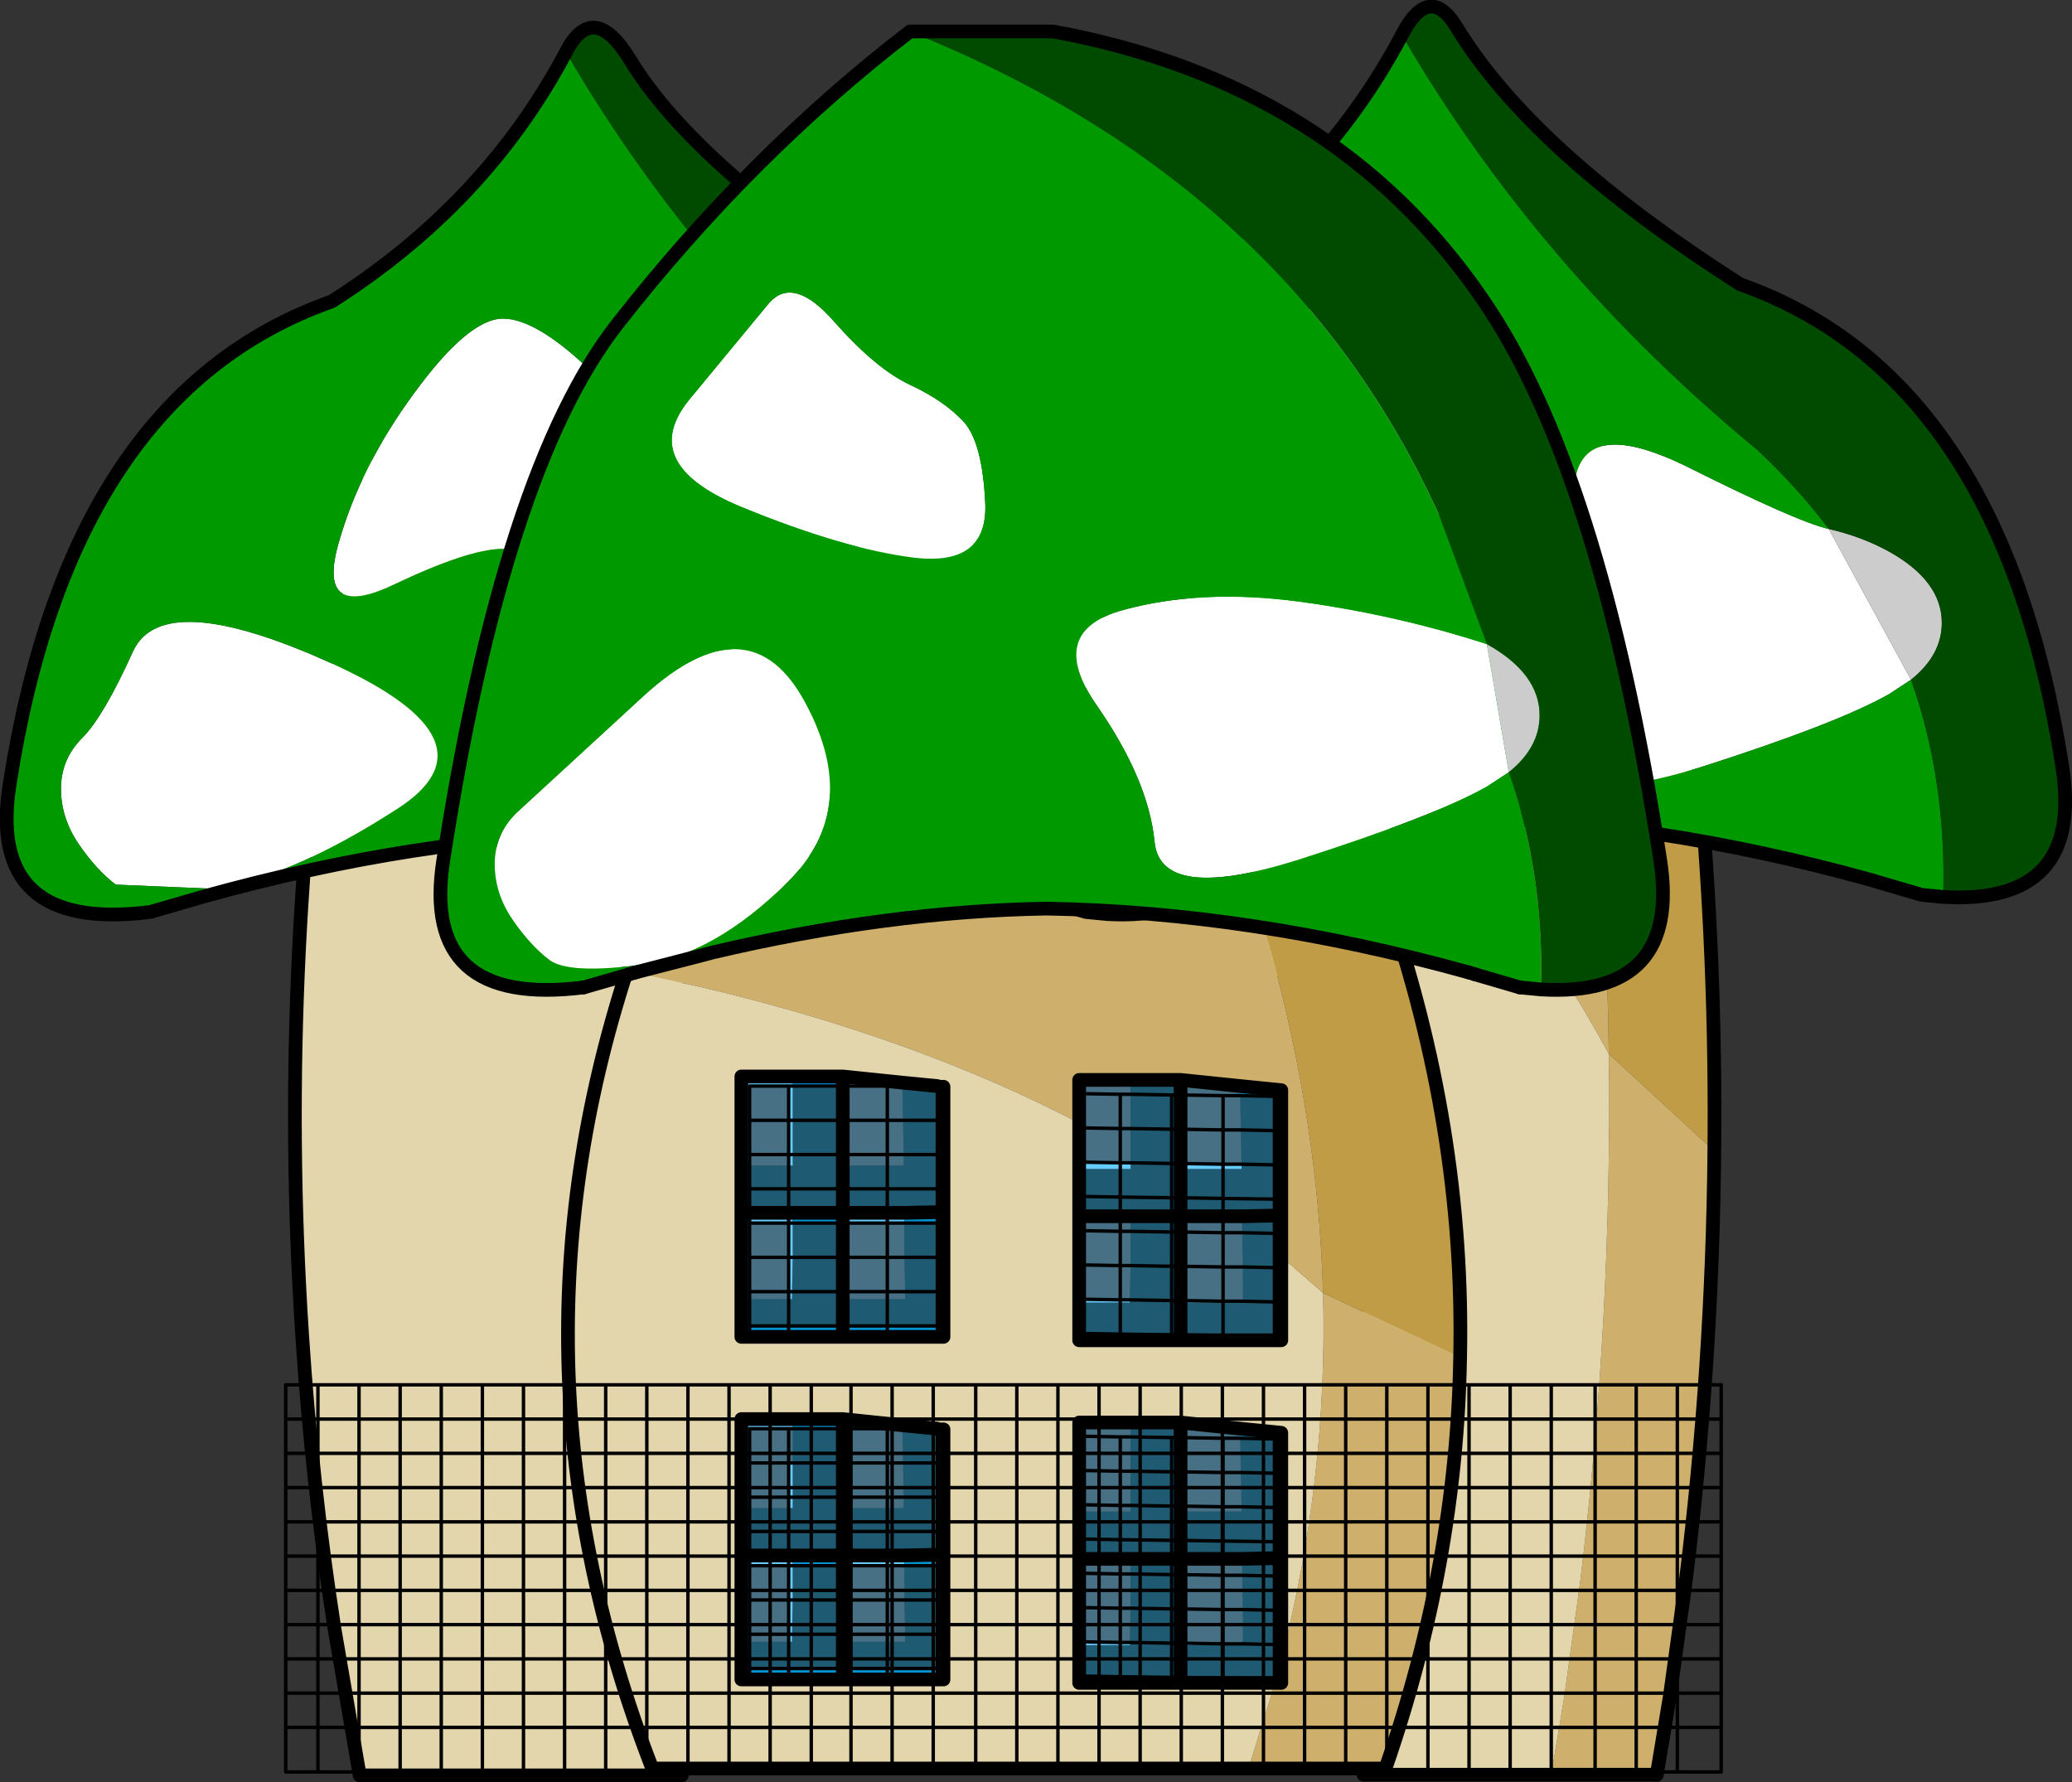
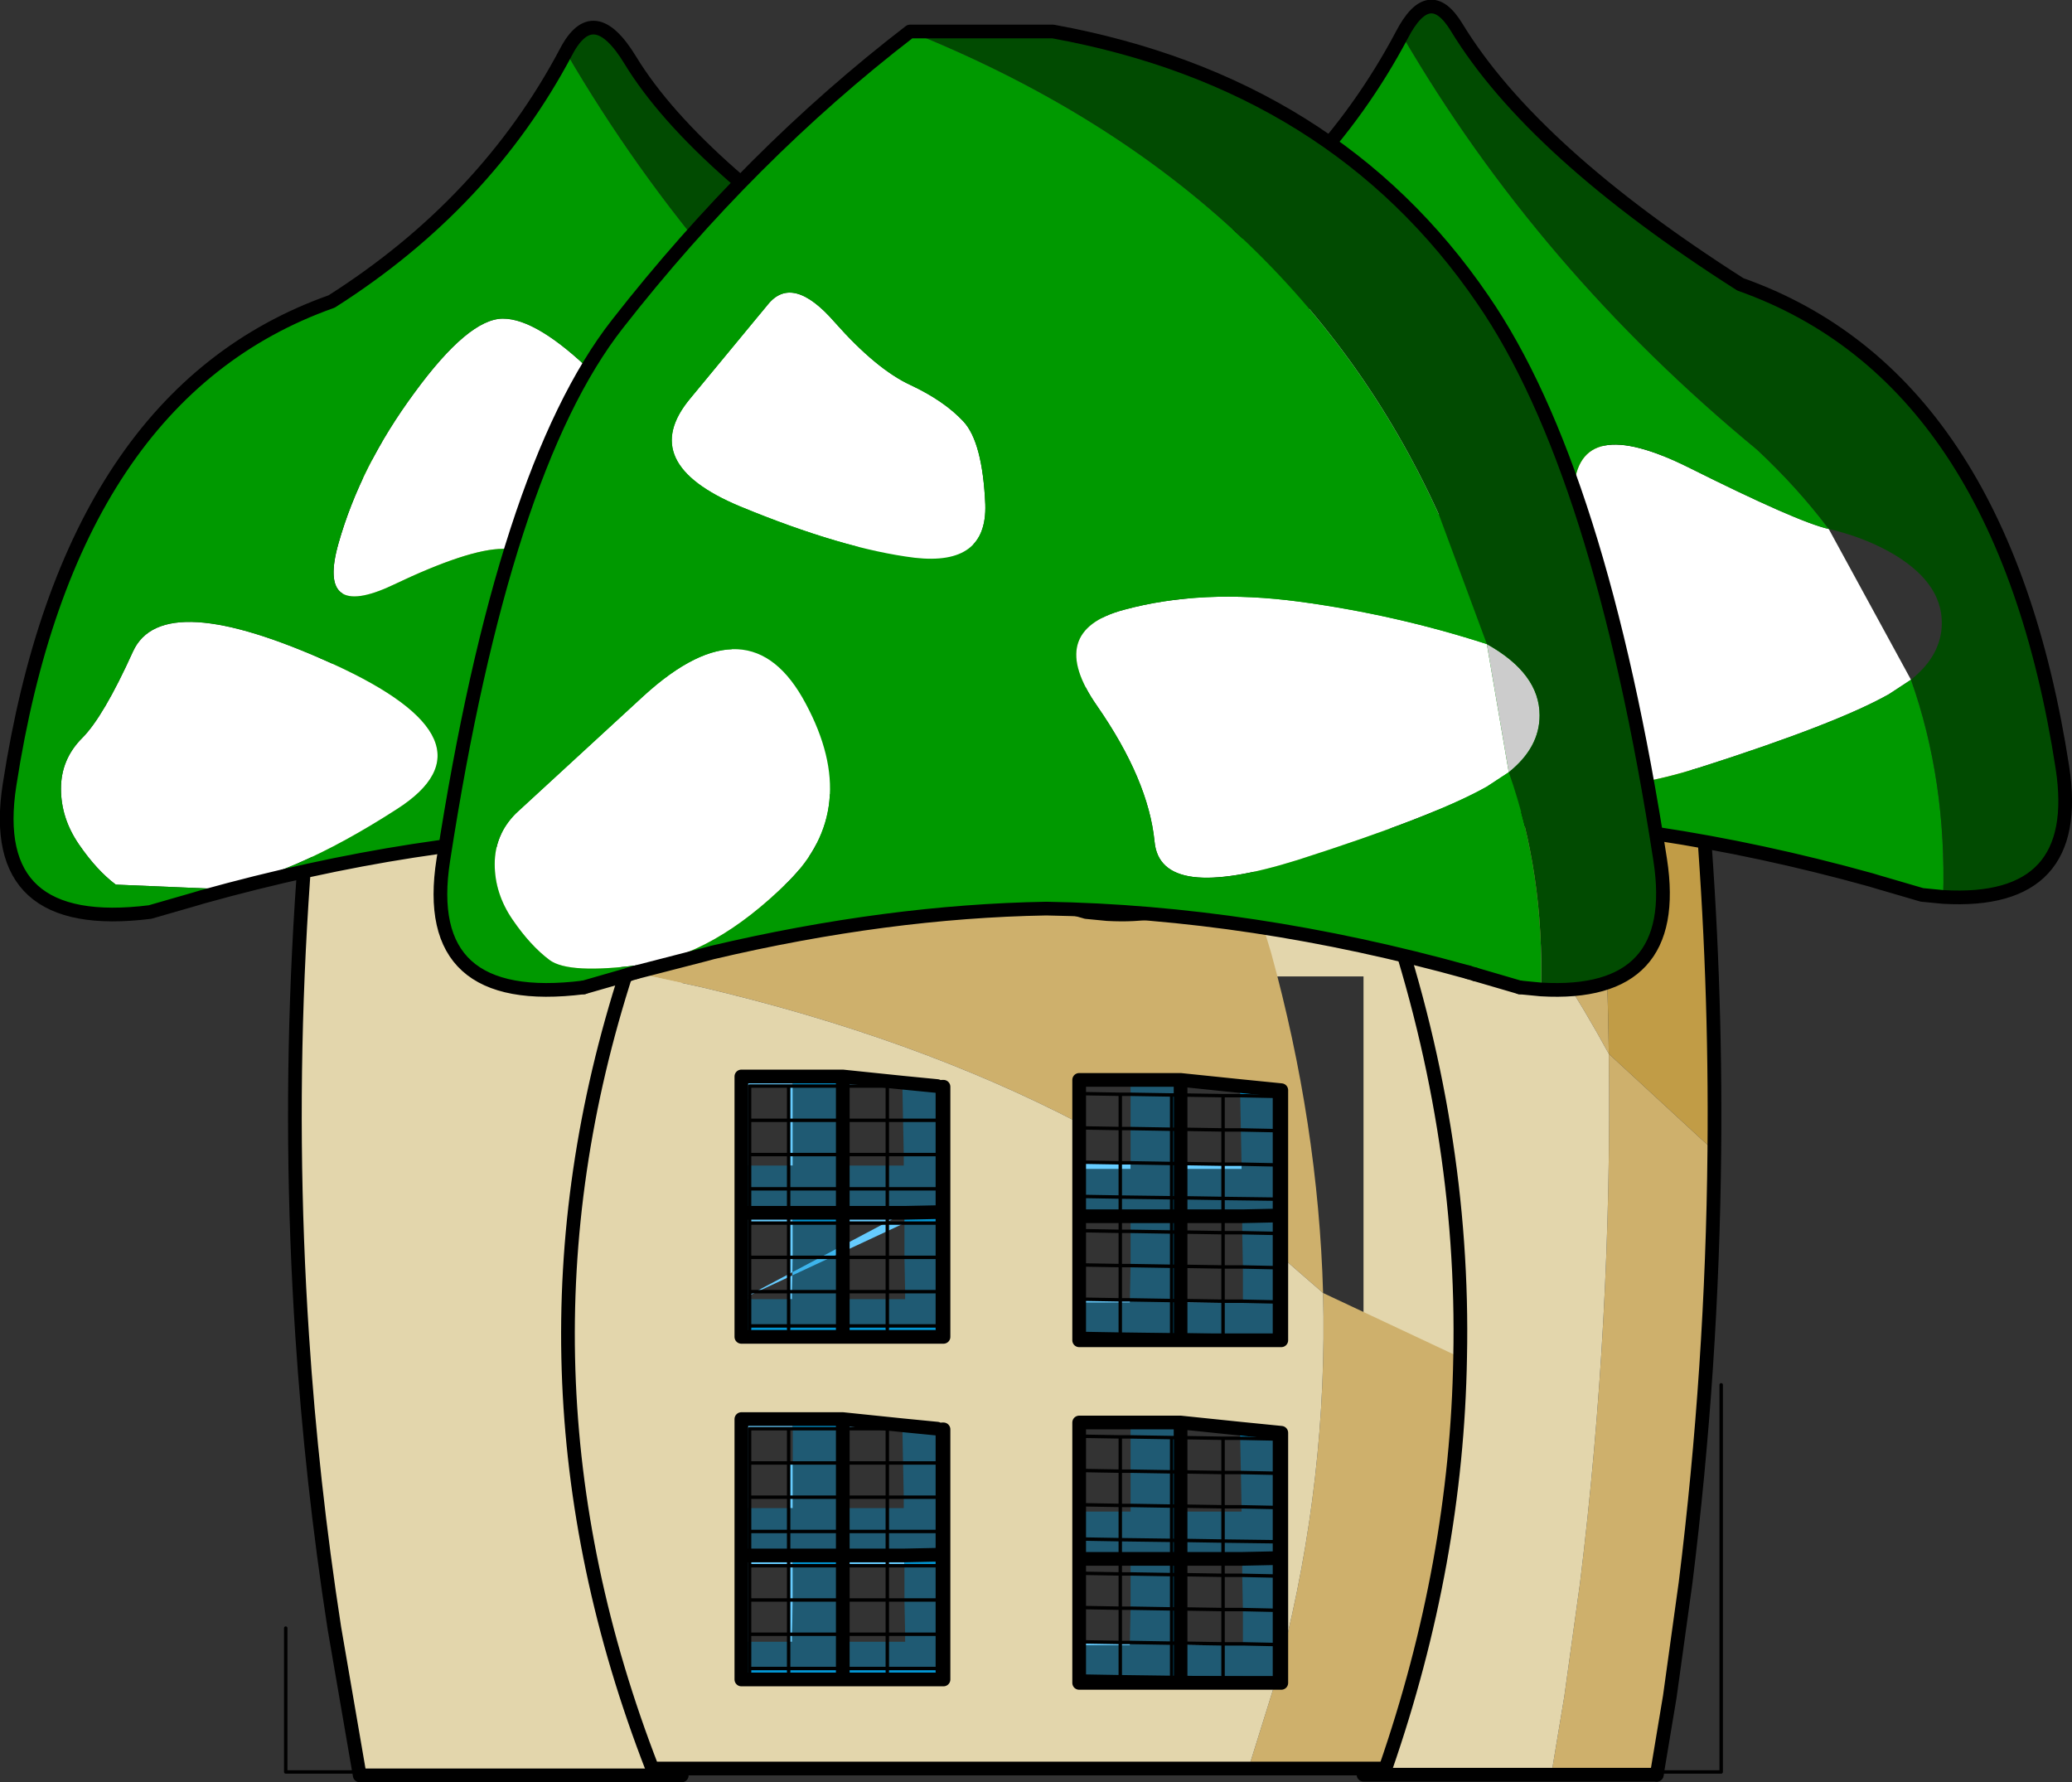
<svg xmlns="http://www.w3.org/2000/svg" height="130.05px" width="151.2px">
  <rect width="100%" height="100%" fill="#333333" stroke="none" />
  <g transform="matrix(1.0, 0.0, 0.0, 1.0, 75.6, 128.55)">
    <path d="M37.6 -97.55 Q41.45 -96.7 45.3 -95.25 49.75 -69.9 49.5 -44.55 L41.8 -51.65 Q41.5 -74.35 37.6 -97.55 M-15.95 -97.5 Q-12.1 -96.65 -8.25 -95.2 -5.1 -77.15 -4.3 -59.05 L-4.25 -57.3 -11.85 -57.3 -11.95 -59.05 Q-12.7 -78.1 -15.95 -97.5" fill="#c19c46" fill-rule="evenodd" stroke="none" />
    <path d="M2.75 -87.25 L4.2 -95.25 Q20.9 -101.4 37.6 -97.55 41.5 -74.35 41.8 -51.65 27.7 -77.5 2.75 -87.25 M49.5 -44.55 Q49.35 -28.8 47.4 -13.05 L46.25 -4.75 45.3 0.95 37.6 0.95 38.55 -4.75 39.7 -13.05 Q42.05 -32.2 41.8 -51.65 L49.5 -44.55 M-15.95 -97.5 Q-12.7 -78.1 -11.95 -59.05 L-11.85 -57.3 -15.1 -57.3 -16.25 -59.05 Q-29.6 -78.9 -50.8 -87.2 L-49.35 -95.2 Q-32.65 -101.35 -15.95 -97.5" fill="#ceb06c" fill-rule="evenodd" stroke="none" />
    <path d="M37.6 0.95 L23.9 0.95 23.9 -57.3 -0.3 -57.3 -0.25 -59.05 Q0.45 -73.15 2.75 -87.25 27.7 -77.5 41.8 -51.65 42.05 -32.2 39.7 -13.05 L38.55 -4.75 37.6 0.95 M-50.8 -87.2 Q-29.6 -78.9 -16.25 -59.05 L-15.1 -57.3 -25.85 -57.3 -25.85 1.0 -49.35 1.0 -51.2 -9.75 Q-52.85 -20.4 -53.55 -31.1 -55.4 -59.15 -50.8 -87.2" fill="#e3d6ac" fill-rule="evenodd" stroke="none" />
    <path d="M4.2 -95.25 Q20.9 -101.4 37.6 -97.55 41.45 -96.7 45.3 -95.25 49.75 -69.9 49.5 -44.55 49.35 -28.8 47.4 -13.05 L46.25 -4.75 45.3 0.95 M-4.25 -57.3 L-4.3 -59.05 Q-5.1 -77.15 -8.25 -95.2 -12.1 -96.65 -15.95 -97.5 -32.65 -101.35 -49.35 -95.2" fill="none" stroke="#000000" stroke-linecap="round" stroke-linejoin="round" stroke-width="1.0" />
    <path d="M2.75 -87.25 L4.2 -95.25 M45.3 0.95 L37.6 0.95 23.9 0.95 M-0.3 -57.3 L-0.25 -59.05 Q0.45 -73.15 2.75 -87.25 M-49.35 -95.2 L-50.8 -87.2 Q-55.4 -59.15 -53.55 -31.1 -52.85 -20.4 -51.2 -9.75 L-49.35 1.0 -25.85 1.0" fill="none" stroke="#000000" stroke-linecap="round" stroke-linejoin="round" stroke-width="1.0" />
-     <path d="M15.5 -64.5 L25.5 -63.0 Q31.3 -46.25 30.95 -29.5 L20.95 -34.2 Q20.6 -46.5 17.15 -59.05 L15.5 -64.5" fill="#c19c46" fill-rule="evenodd" stroke="none" />
    <path d="M30.95 -29.5 Q30.7 -14.5 25.5 0.5 L15.5 0.5 17.45 -5.75 17.9 -5.75 17.9 -6.05 17.9 -7.45 Q21.3 -20.7 20.95 -34.2 L17.9 -36.85 17.9 -38.55 17.9 -39.85 17.9 -41.05 17.9 -43.55 17.9 -46.05 17.9 -48.55 17.9 -49.0 14.9 -49.3 10.55 -49.75 10.55 -50.0 3.25 -50.0 3.15 -49.75 3.15 -46.6 Q-8.85 -52.85 -24.35 -56.5 L-29.85 -57.7 -28.0 -63.0 Q-6.25 -67.05 15.5 -64.5 L17.15 -59.05 Q20.6 -46.5 20.95 -34.2 L30.95 -29.5" fill="#ceb06c" fill-rule="evenodd" stroke="none" />
    <path d="M15.5 0.5 L-28.0 0.5 Q-39.3 -28.6 -29.85 -57.7 L-24.35 -56.5 Q-8.85 -52.85 3.15 -46.6 L3.15 -43.25 3.15 -39.8 3.15 -33.5 3.15 -31.0 3.15 -30.75 6.15 -30.75 9.9 -30.75 10.55 -30.75 13.65 -30.75 17.4 -30.75 17.9 -30.75 17.9 -31.05 17.9 -33.55 17.9 -36.05 17.9 -36.85 20.95 -34.2 Q21.3 -20.7 17.9 -7.45 L17.9 -8.55 17.9 -11.05 17.9 -13.55 17.9 -14.85 17.9 -16.05 17.9 -18.55 17.9 -21.05 17.9 -23.55 17.9 -24.0 14.9 -24.3 10.55 -24.75 10.55 -25.0 3.25 -25.0 3.15 -24.75 3.15 -18.25 3.15 -14.8 3.15 -8.5 3.15 -6.0 3.15 -5.75 6.15 -5.75 9.9 -5.75 10.55 -5.75 13.65 -5.75 17.4 -5.75 17.45 -5.75 15.5 0.5 M-21.5 -50.0 L-21.5 -43.5 -21.5 -40.05 -21.5 -33.75 -21.5 -31.0 -14.1 -31.0 -6.75 -31.0 -6.75 -31.8 -6.75 -34.3 -6.75 -36.8 -6.75 -39.3 -6.75 -40.1 -6.75 -41.8 -6.75 -44.3 -6.75 -46.8 -6.75 -49.25 -6.85 -49.25 -7.2 -49.3 -9.75 -49.55 -14.1 -50.0 -14.1 -50.25 -21.4 -50.25 -21.5 -50.0 M-14.1 -25.0 L-14.1 -25.25 -21.4 -25.25 -21.5 -25.0 -21.5 -18.5 -21.5 -15.05 -21.5 -8.75 -21.5 -6.0 -14.1 -6.0 -6.75 -6.0 -6.75 -6.8 -6.75 -9.3 -6.75 -11.8 -6.75 -14.3 -6.75 -15.1 -6.75 -16.8 -6.75 -19.3 -6.75 -21.8 -6.75 -24.25 -6.85 -24.25 -7.2 -24.3 -9.75 -24.55 -14.1 -25.0" fill="#e3d6ac" fill-rule="evenodd" stroke="none" />
-     <path d="M3.25 -43.25 L3.25 -43.75 6.15 -43.7 6.9 -43.7 6.9 -43.25 6.15 -43.25 6.15 -43.7 6.15 -43.25 3.25 -43.25 M13.65 -43.6 L15.0 -43.6 15.0 -43.25 13.65 -43.25 13.65 -43.6 13.65 -43.25 10.55 -43.25 10.55 -43.65 13.65 -43.6 M3.15 -39.8 L3.25 -39.8 3.25 -38.75 3.25 -36.25 3.25 -33.75 6.15 -33.7 6.85 -33.7 6.85 -33.5 6.15 -33.5 6.15 -33.7 6.15 -33.5 3.25 -33.5 3.15 -33.5 3.15 -39.8 M13.65 -33.6 L15.1 -33.6 15.1 -33.5 13.65 -33.5 10.55 -33.5 10.55 -33.65 13.65 -33.6 13.65 -33.5 13.65 -33.6 M3.25 -33.5 L3.25 -33.75 3.25 -33.5 M3.15 -14.8 L3.25 -14.8 3.25 -13.75 3.25 -11.25 3.25 -8.75 6.15 -8.7 6.85 -8.7 6.85 -8.5 6.15 -8.5 6.15 -8.7 6.15 -8.5 3.25 -8.5 3.15 -8.5 3.15 -14.8 M10.55 -8.5 L10.55 -8.65 13.65 -8.6 13.65 -8.5 13.65 -8.6 15.1 -8.6 15.1 -8.5 13.65 -8.5 10.55 -8.5 M3.25 -8.5 L3.25 -8.75 3.25 -8.5 M-21.5 -50.0 L-17.75 -50.0 -17.75 -49.3 -18.05 -49.3 -17.75 -49.3 -17.75 -46.8 -18.05 -46.8 -17.75 -46.8 -17.75 -44.3 -17.75 -43.5 -18.05 -43.5 -18.05 -44.3 -17.75 -44.3 -18.05 -44.3 -18.05 -46.8 -18.05 -49.3 -20.9 -49.3 -20.9 -46.8 -20.9 -44.3 -20.9 -43.5 -21.5 -43.5 -21.5 -50.0 M-14.1 -50.0 L-9.75 -49.55 -9.75 -49.3 -10.85 -49.3 -14.1 -49.3 -14.1 -50.0 M-21.5 -33.75 L-21.5 -40.05 -20.9 -40.05 -18.05 -40.05 -18.05 -39.3 -17.75 -39.3 -17.75 -36.8 -18.05 -36.8 -17.75 -36.8 -17.8 -34.3 -18.05 -34.3 -17.8 -34.3 -17.8 -33.75 -18.05 -33.75 -18.05 -34.3 -18.05 -36.8 -18.05 -39.3 -20.9 -39.3 -20.9 -40.05 -20.9 -39.3 -20.9 -36.8 -20.9 -34.3 -20.9 -33.75 -21.5 -33.75 M-9.6 -40.05 L-9.6 -39.3 -10.85 -39.3 -10.85 -40.05 -10.85 -39.3 -14.1 -39.3 -14.1 -40.05 -10.85 -40.05 -9.6 -40.05 M-17.75 -40.05 L-17.75 -39.3 -18.05 -39.3 -18.05 -40.05 -17.75 -40.05 M-14.1 -25.0 L-9.75 -24.55 -9.75 -24.3 -10.85 -24.3 -14.1 -24.3 -14.1 -25.0 M-21.5 -8.75 L-21.5 -15.05 -20.9 -15.05 -20.9 -14.3 -20.9 -15.05 -18.05 -15.05 -18.05 -14.3 -18.05 -15.05 -17.75 -15.05 -17.75 -14.3 -18.05 -14.3 -17.75 -14.3 -17.75 -11.8 -17.8 -9.3 -18.05 -9.3 -17.8 -9.3 -17.8 -8.75 -18.05 -8.75 -18.05 -9.3 -18.05 -11.8 -18.05 -14.3 -20.9 -14.3 -20.9 -11.8 -20.9 -9.3 -20.9 -8.75 -21.5 -8.75 M-21.5 -18.5 L-21.5 -25.0 -17.75 -25.0 -17.75 -24.3 -18.05 -24.3 -20.9 -24.3 -20.9 -21.8 -20.9 -19.3 -20.9 -18.5 -21.5 -18.5 M-18.05 -19.3 L-18.05 -21.8 -17.75 -21.8 -17.75 -19.3 -18.05 -19.3 -17.75 -19.3 -17.75 -18.5 -18.05 -18.5 -18.05 -19.3 M-9.6 -15.05 L-9.6 -14.3 -10.85 -14.3 -10.85 -15.05 -10.85 -14.3 -14.1 -14.3 -14.1 -15.05 -10.85 -15.05 -9.6 -15.05 M-18.05 -11.8 L-17.75 -11.8 -18.05 -11.8" fill="#66ccff" fill-rule="evenodd" stroke="none" />
+     <path d="M3.25 -43.25 L3.25 -43.75 6.15 -43.7 6.9 -43.7 6.9 -43.25 6.15 -43.25 6.15 -43.7 6.15 -43.25 3.25 -43.25 M13.65 -43.6 L15.0 -43.6 15.0 -43.25 13.65 -43.25 13.65 -43.6 13.65 -43.25 10.55 -43.25 10.55 -43.65 13.65 -43.6 M3.15 -39.8 L3.25 -39.8 3.25 -38.75 3.25 -36.25 3.25 -33.75 6.15 -33.7 6.85 -33.7 6.85 -33.5 6.15 -33.5 6.15 -33.7 6.15 -33.5 3.25 -33.5 3.15 -33.5 3.15 -39.8 M13.65 -33.6 L15.1 -33.6 15.1 -33.5 13.65 -33.5 10.55 -33.5 10.55 -33.65 13.65 -33.6 13.65 -33.5 13.65 -33.6 M3.25 -33.5 L3.25 -33.75 3.25 -33.5 M3.15 -14.8 L3.25 -14.8 3.25 -13.75 3.25 -11.25 3.25 -8.75 6.15 -8.7 6.85 -8.7 6.85 -8.5 6.15 -8.5 6.15 -8.7 6.15 -8.5 3.25 -8.5 3.15 -8.5 3.15 -14.8 M10.55 -8.5 L10.55 -8.65 13.65 -8.6 13.65 -8.5 13.65 -8.6 15.1 -8.6 15.1 -8.5 13.65 -8.5 10.55 -8.5 M3.25 -8.5 L3.25 -8.75 3.25 -8.5 M-21.5 -50.0 L-17.75 -50.0 -17.75 -49.3 -18.05 -49.3 -17.75 -49.3 -17.75 -46.8 -18.05 -46.8 -17.75 -46.8 -17.75 -44.3 -17.75 -43.5 -18.05 -43.5 -18.05 -44.3 -17.75 -44.3 -18.05 -44.3 -18.05 -46.8 -18.05 -49.3 -20.9 -49.3 -20.9 -46.8 -20.9 -44.3 -20.9 -43.5 -21.5 -43.5 -21.5 -50.0 M-14.1 -50.0 L-9.75 -49.55 -9.75 -49.3 -10.85 -49.3 -14.1 -49.3 -14.1 -50.0 M-21.5 -33.75 L-21.5 -40.05 -20.9 -40.05 -18.05 -40.05 -18.05 -39.3 -17.75 -39.3 -17.75 -36.8 -18.05 -36.8 -17.75 -36.8 -17.8 -34.3 -18.05 -34.3 -17.8 -34.3 -17.8 -33.75 -18.05 -33.75 -18.05 -34.3 -18.05 -36.8 -18.05 -39.3 -20.9 -39.3 -20.9 -40.05 -20.9 -39.3 -20.9 -36.8 -20.9 -34.3 -20.9 -33.75 -21.5 -33.75 L-9.6 -39.3 -10.85 -39.3 -10.85 -40.05 -10.85 -39.3 -14.1 -39.3 -14.1 -40.05 -10.85 -40.05 -9.6 -40.05 M-17.75 -40.05 L-17.75 -39.3 -18.05 -39.3 -18.05 -40.05 -17.75 -40.05 M-14.1 -25.0 L-9.75 -24.55 -9.75 -24.3 -10.85 -24.3 -14.1 -24.3 -14.1 -25.0 M-21.5 -8.75 L-21.5 -15.05 -20.9 -15.05 -20.9 -14.3 -20.9 -15.05 -18.05 -15.05 -18.05 -14.3 -18.05 -15.05 -17.75 -15.05 -17.75 -14.3 -18.05 -14.3 -17.75 -14.3 -17.75 -11.8 -17.8 -9.3 -18.05 -9.3 -17.8 -9.3 -17.8 -8.75 -18.05 -8.75 -18.05 -9.3 -18.05 -11.8 -18.05 -14.3 -20.9 -14.3 -20.9 -11.8 -20.9 -9.3 -20.9 -8.75 -21.5 -8.75 M-21.5 -18.5 L-21.5 -25.0 -17.75 -25.0 -17.75 -24.3 -18.05 -24.3 -20.9 -24.3 -20.9 -21.8 -20.9 -19.3 -20.9 -18.5 -21.5 -18.5 M-18.05 -19.3 L-18.05 -21.8 -17.75 -21.8 -17.75 -19.3 -18.05 -19.3 -17.75 -19.3 -17.75 -18.5 -18.05 -18.5 -18.05 -19.3 M-9.6 -15.05 L-9.6 -14.3 -10.85 -14.3 -10.85 -15.05 -10.85 -14.3 -14.1 -14.3 -14.1 -15.05 -10.85 -15.05 -9.6 -15.05 M-18.05 -11.8 L-17.75 -11.8 -18.05 -11.8" fill="#66ccff" fill-rule="evenodd" stroke="none" />
    <path d="M6.9 -49.75 L3.15 -49.75 3.25 -50.0 10.55 -50.0 10.55 -49.75 6.9 -49.75 M3.15 -43.25 L3.25 -43.25 3.25 -41.25 3.25 -39.8 3.15 -39.8 3.15 -43.25 M17.4 -48.55 L17.9 -48.55 17.4 -48.55 14.9 -48.6 14.9 -49.3 17.9 -49.0 17.9 -48.55 17.9 -46.05 17.4 -46.05 17.9 -46.05 17.9 -43.55 17.4 -43.55 17.9 -43.55 17.9 -41.05 17.4 -41.05 17.9 -41.05 17.9 -39.85 17.4 -39.85 17.9 -39.85 17.9 -38.55 17.4 -38.55 17.9 -38.55 17.9 -36.85 17.9 -36.05 17.4 -36.05 17.9 -36.05 17.9 -33.55 17.9 -31.05 17.9 -30.75 17.4 -30.75 13.65 -30.75 10.55 -30.75 9.9 -30.75 9.9 -31.15 9.9 -30.75 6.15 -30.75 6.15 -31.2 6.15 -30.75 3.15 -30.75 3.15 -31.0 3.15 -33.5 3.25 -33.5 3.25 -31.25 6.15 -31.2 9.9 -31.15 9.9 -33.65 9.9 -36.15 9.9 -38.65 9.9 -39.8 10.55 -39.8 9.9 -39.8 9.9 -41.15 9.9 -43.65 9.9 -46.15 10.55 -46.15 9.9 -46.15 9.9 -48.65 10.55 -48.65 10.55 -46.15 10.55 -43.65 9.9 -43.65 10.55 -43.65 10.55 -43.25 10.55 -41.15 9.9 -41.15 10.55 -41.15 10.55 -39.8 10.55 -38.65 9.9 -38.65 10.55 -38.65 10.55 -36.15 9.9 -36.15 10.55 -36.15 10.55 -33.65 9.9 -33.65 10.55 -33.65 10.55 -33.5 10.55 -31.15 9.9 -31.15 10.55 -31.15 10.55 -30.75 10.55 -31.15 13.65 -31.1 17.4 -31.05 17.4 -33.55 17.4 -36.05 17.4 -38.55 17.4 -39.85 17.4 -41.05 17.4 -43.55 17.4 -46.05 17.4 -48.55 M3.25 -31.25 L3.15 -31.0 3.25 -31.25 M17.9 -33.55 L17.4 -33.55 17.9 -33.55 M13.65 -30.75 L13.65 -31.1 13.65 -30.75 M17.4 -30.75 L17.4 -31.05 17.9 -31.05 17.4 -31.05 17.4 -30.75 M3.15 -24.75 L3.25 -25.0 10.55 -25.0 10.55 -24.75 6.9 -24.75 3.15 -24.75 M14.9 -24.3 L17.9 -24.0 17.9 -23.55 17.9 -21.05 17.9 -18.55 17.9 -16.05 17.9 -14.85 17.9 -13.55 17.9 -11.05 17.9 -8.55 17.9 -7.45 17.9 -6.05 17.9 -5.75 17.45 -5.75 17.4 -5.75 13.65 -5.75 13.65 -6.1 13.65 -5.75 10.55 -5.75 9.9 -5.75 9.9 -6.15 9.9 -5.75 6.15 -5.75 6.15 -6.2 6.15 -5.75 3.15 -5.75 3.15 -6.0 3.15 -8.5 3.25 -8.5 3.25 -6.25 6.15 -6.2 9.9 -6.15 9.9 -8.65 9.9 -11.15 9.9 -13.65 9.9 -14.8 10.55 -14.8 9.9 -14.8 9.9 -16.15 10.55 -16.15 9.9 -16.15 9.9 -18.65 9.9 -21.15 10.55 -21.15 9.9 -21.15 9.9 -23.65 10.55 -23.65 10.55 -21.15 10.55 -18.65 9.9 -18.65 10.55 -18.65 10.55 -18.25 10.55 -16.15 10.55 -14.8 10.55 -13.65 9.9 -13.65 10.55 -13.65 10.55 -11.15 9.9 -11.15 10.55 -11.15 10.55 -8.65 9.9 -8.65 10.55 -8.65 10.55 -8.5 10.55 -6.15 10.55 -5.75 10.55 -6.15 13.65 -6.1 17.4 -6.05 17.9 -6.05 17.4 -6.05 17.4 -8.55 17.4 -11.05 17.4 -13.55 17.4 -14.85 17.4 -16.05 17.4 -18.55 17.4 -21.05 17.4 -23.55 17.9 -23.55 17.4 -23.55 14.9 -23.6 14.9 -24.3 M17.9 -21.05 L17.4 -21.05 17.9 -21.05 M17.9 -18.55 L17.4 -18.55 17.9 -18.55 M17.9 -16.05 L17.4 -16.05 17.9 -16.05 M17.9 -14.85 L17.4 -14.85 17.9 -14.85 M17.9 -13.55 L17.4 -13.55 17.9 -13.55 M17.9 -11.05 L17.4 -11.05 17.9 -11.05 M3.15 -18.25 L3.25 -18.25 3.25 -16.25 3.25 -14.8 3.15 -14.8 3.15 -18.25 M10.55 -6.15 L9.9 -6.15 10.55 -6.15 M3.25 -6.25 L3.15 -6.0 3.25 -6.25 M17.9 -8.55 L17.4 -8.55 17.9 -8.55 M17.4 -6.05 L17.4 -5.75 17.4 -6.05 M-17.75 -50.0 L-21.5 -50.0 -21.4 -50.25 -14.1 -50.25 -14.1 -50.0 -17.75 -50.0 -14.1 -50.0 -14.1 -49.3 -14.1 -46.8 -14.1 -44.3 -14.1 -43.5 -14.1 -41.8 -14.45 -41.8 -14.1 -41.8 -14.1 -40.05 -14.1 -39.3 -14.45 -39.3 -14.45 -40.05 -14.45 -39.3 -14.1 -39.3 -14.1 -36.8 -14.45 -36.8 -14.1 -36.8 -14.1 -34.3 -14.45 -34.3 -14.1 -34.3 -14.1 -33.75 -14.1 -31.8 -10.85 -31.8 -7.2 -31.8 -7.2 -34.3 -7.2 -36.8 -7.2 -39.3 -9.6 -39.3 -9.6 -40.05 -7.2 -40.1 -7.2 -41.8 -7.2 -44.3 -6.75 -44.3 -6.75 -41.8 -6.75 -40.1 -6.75 -39.3 -6.75 -36.8 -6.75 -34.3 -6.75 -31.8 -6.75 -31.0 -14.1 -31.0 -21.5 -31.0 -21.5 -33.75 -20.9 -33.75 -20.9 -31.8 -18.05 -31.8 -14.45 -31.8 -14.45 -34.3 -14.45 -36.8 -14.45 -39.3 -17.75 -39.3 -17.75 -40.05 -14.45 -40.05 -14.1 -40.05 -14.45 -40.05 -14.45 -41.8 -14.45 -44.3 -14.45 -46.8 -14.45 -49.3 -17.75 -49.3 -17.75 -50.0 M-21.5 -43.5 L-20.9 -43.5 -20.9 -41.8 -20.9 -40.05 -21.5 -40.05 -21.5 -43.5 M-9.75 -49.55 L-7.2 -49.3 -6.85 -49.25 -6.75 -49.25 -6.75 -46.8 -6.75 -44.3 -7.2 -44.3 -7.2 -46.8 -7.2 -49.3 -9.75 -49.3 -9.75 -49.55 M-6.75 -46.8 L-7.2 -46.8 -6.75 -46.8 M-7.2 -41.8 L-6.75 -41.8 -7.2 -41.8 M-6.75 -40.1 L-7.2 -40.1 -6.75 -40.1 M-7.2 -40.1 L-7.2 -39.3 -7.2 -40.1 M-6.75 -39.3 L-7.2 -39.3 -6.75 -39.3 M-6.75 -36.8 L-7.2 -36.8 -6.75 -36.8 M-14.1 -49.3 L-14.45 -49.3 -14.1 -49.3 M-14.1 -46.8 L-14.45 -46.8 -14.1 -46.8 M-14.1 -44.3 L-14.45 -44.3 -14.1 -44.3 M-6.75 -34.3 L-7.2 -34.3 -6.75 -34.3 M-10.85 -31.55 L-10.85 -31.8 -10.85 -31.55 M-14.1 -31.8 L-14.45 -31.8 -14.1 -31.8 -14.1 -31.0 -14.1 -31.8 M-14.45 -31.55 L-14.45 -31.8 -14.45 -31.55 M-18.05 -31.8 L-18.05 -31.55 -18.05 -31.8 M-20.9 -31.55 L-20.9 -31.8 -20.9 -31.55 M-21.5 -25.0 L-21.4 -25.25 -14.1 -25.25 -14.1 -25.0 -17.75 -25.0 -14.1 -25.0 -14.1 -24.3 -14.1 -21.8 -14.1 -19.3 -14.45 -19.3 -14.1 -19.3 -14.1 -18.5 -14.1 -16.8 -14.45 -16.8 -14.1 -16.8 -14.1 -15.05 -14.1 -14.3 -14.45 -14.3 -17.75 -14.3 -17.75 -15.05 -14.45 -15.05 -14.45 -16.8 -14.45 -19.3 -14.45 -21.8 -14.45 -24.3 -17.75 -24.3 -17.75 -25.0 -21.5 -25.0 M-9.75 -24.55 L-7.2 -24.3 -6.85 -24.25 -6.75 -24.25 -6.75 -21.8 -6.75 -19.3 -6.75 -16.8 -6.75 -15.1 -6.75 -14.3 -6.75 -11.8 -6.75 -9.3 -6.75 -6.8 -6.75 -6.0 -14.1 -6.0 -21.5 -6.0 -21.5 -8.75 -20.9 -8.75 -20.9 -6.8 -20.9 -6.55 -20.9 -6.8 -18.05 -6.8 -14.45 -6.8 -14.45 -9.3 -14.45 -11.8 -14.1 -11.8 -14.45 -11.8 -14.45 -14.3 -14.45 -15.05 -14.45 -14.3 -14.1 -14.3 -14.1 -11.8 -14.1 -9.3 -14.45 -9.3 -14.1 -9.3 -14.1 -8.75 -14.1 -6.8 -14.45 -6.8 -14.1 -6.8 -10.85 -6.8 -7.2 -6.8 -7.2 -9.3 -7.2 -11.8 -7.2 -14.3 -9.6 -14.3 -9.6 -15.05 -7.2 -15.1 -7.2 -16.8 -7.2 -19.3 -7.2 -21.8 -6.75 -21.8 -7.2 -21.8 -7.2 -24.3 -9.75 -24.3 -9.75 -24.55 M-21.5 -15.05 L-21.5 -18.5 -20.9 -18.5 -20.9 -16.8 -20.9 -15.05 -21.5 -15.05 M-7.2 -31.55 L-7.2 -31.8 -6.75 -31.8 -7.2 -31.8 -7.2 -31.55 M-6.75 -19.3 L-7.2 -19.3 -6.75 -19.3 M-6.75 -16.8 L-7.2 -16.8 -6.75 -16.8 M-6.75 -15.1 L-7.2 -15.1 -6.75 -15.1 M-7.2 -15.1 L-7.2 -14.3 -7.2 -15.1 M-6.75 -14.3 L-7.2 -14.3 -6.75 -14.3 M-14.1 -24.3 L-14.45 -24.3 -14.1 -24.3 M-14.1 -21.8 L-14.45 -21.8 -14.1 -21.8 M-14.1 -15.05 L-14.45 -15.05 -14.1 -15.05 M-6.75 -11.8 L-7.2 -11.8 -6.75 -11.8 M-6.75 -9.3 L-7.2 -9.3 -6.75 -9.3 M-10.85 -6.55 L-10.85 -6.8 -10.85 -6.55 M-14.45 -6.55 L-14.45 -6.8 -14.45 -6.55 M-18.05 -6.8 L-18.05 -6.55 -18.05 -6.8 M-14.1 -6.8 L-14.1 -6.0 -14.1 -6.8 M-7.2 -6.55 L-7.2 -6.8 -6.75 -6.8 -7.2 -6.8 -7.2 -6.55" fill="#0295d2" fill-rule="evenodd" stroke="none" />
-     <path d="M3.15 -49.75 L6.9 -49.75 6.9 -48.7 6.15 -48.7 3.25 -48.75 3.25 -46.25 3.25 -43.75 3.25 -46.25 3.25 -48.75 6.15 -48.7 6.9 -48.7 6.9 -46.2 6.9 -43.7 6.15 -43.7 6.15 -46.2 3.25 -46.25 6.15 -46.2 6.15 -43.7 3.25 -43.75 3.25 -43.25 3.15 -43.25 3.15 -46.6 3.15 -49.75 M14.9 -49.3 L14.9 -48.6 13.65 -48.6 10.55 -48.65 13.65 -48.6 14.9 -48.6 14.95 -46.1 15.0 -43.6 13.65 -43.6 13.65 -46.1 14.95 -46.1 13.65 -46.1 13.65 -43.6 10.55 -43.65 10.55 -46.15 10.55 -48.65 10.55 -49.75 14.9 -49.3 M13.65 -39.8 L15.05 -39.8 15.05 -38.6 13.65 -38.6 13.65 -39.8 13.65 -38.6 15.05 -38.6 15.1 -36.1 13.65 -36.1 13.65 -38.6 10.55 -38.65 13.65 -38.6 13.65 -36.1 15.1 -36.1 15.1 -33.6 13.65 -33.6 13.65 -36.1 10.55 -36.15 13.65 -36.1 13.65 -33.6 10.55 -33.65 10.55 -36.15 10.55 -38.65 10.55 -39.8 13.65 -39.8 M13.65 -48.6 L13.65 -46.1 10.55 -46.15 13.65 -46.1 13.65 -48.6 M6.9 -46.2 L6.15 -46.2 6.15 -48.7 6.15 -46.2 6.9 -46.2 M6.9 -39.8 L6.9 -38.7 6.15 -38.7 6.9 -38.7 6.9 -36.2 6.15 -36.2 6.15 -38.7 6.15 -36.2 6.9 -36.2 6.85 -33.7 6.15 -33.7 6.15 -36.2 3.25 -36.25 6.15 -36.2 6.15 -33.7 3.25 -33.75 3.25 -36.25 3.25 -38.75 3.25 -39.8 6.15 -39.8 6.15 -38.7 3.25 -38.75 6.15 -38.7 6.15 -39.8 6.9 -39.8 M10.55 -24.75 L14.9 -24.3 14.9 -23.6 13.65 -23.6 10.55 -23.65 13.65 -23.6 14.9 -23.6 14.95 -21.1 13.65 -21.1 13.65 -18.6 10.55 -18.65 13.65 -18.6 13.65 -21.1 14.95 -21.1 15.0 -18.6 15.0 -18.25 13.65 -18.25 10.55 -18.25 10.55 -18.65 10.55 -21.15 10.55 -23.65 10.55 -24.75 M13.65 -23.6 L13.65 -21.1 10.55 -21.15 13.65 -21.1 13.65 -23.6 M15.0 -18.6 L13.65 -18.6 15.0 -18.6 M13.65 -14.8 L15.05 -14.8 15.05 -13.6 13.65 -13.6 15.05 -13.6 15.1 -11.1 13.65 -11.1 13.65 -8.6 13.65 -11.1 15.1 -11.1 15.1 -8.6 13.65 -8.6 10.55 -8.65 10.55 -11.15 10.55 -13.65 10.55 -14.8 13.65 -14.8 13.65 -13.6 10.55 -13.65 13.65 -13.6 13.65 -14.8 M6.9 -14.8 L6.9 -13.7 6.15 -13.7 6.9 -13.7 6.9 -11.2 6.15 -11.2 6.15 -13.7 3.25 -13.75 6.15 -13.7 6.15 -14.8 6.9 -14.8 M13.65 -18.25 L13.65 -18.6 13.65 -18.25 M6.9 -24.75 L6.9 -23.7 6.15 -23.7 3.25 -23.75 3.25 -21.25 3.25 -18.75 3.25 -18.25 3.25 -18.75 3.25 -21.25 3.25 -23.75 6.15 -23.7 6.9 -23.7 6.9 -21.2 6.9 -18.7 6.15 -18.7 6.15 -18.25 6.15 -18.7 6.9 -18.7 6.9 -18.25 6.15 -18.25 3.25 -18.25 3.15 -18.25 3.15 -24.75 6.9 -24.75 M3.25 -21.25 L6.15 -21.2 6.15 -18.7 3.25 -18.75 6.15 -18.7 6.15 -21.2 3.25 -21.25 M6.9 -21.2 L6.15 -21.2 6.15 -23.7 6.15 -21.2 6.9 -21.2 M3.25 -13.75 L3.25 -14.8 6.15 -14.8 6.15 -13.7 6.15 -11.2 6.9 -11.2 6.85 -8.7 6.15 -8.7 6.15 -11.2 3.25 -11.25 6.15 -11.2 6.15 -8.7 3.25 -8.75 3.25 -11.25 3.25 -13.75 M13.65 -13.6 L13.65 -11.1 10.55 -11.15 13.65 -11.1 13.65 -13.6 M-20.9 -43.5 L-20.9 -44.3 -20.9 -46.8 -20.9 -49.3 -18.05 -49.3 -18.05 -46.8 -18.05 -44.3 -18.05 -43.5 -20.9 -43.5 M-9.75 -49.3 L-9.7 -46.8 -9.65 -44.3 -10.85 -44.3 -10.85 -46.8 -9.7 -46.8 -10.85 -46.8 -10.85 -44.3 -9.65 -44.3 -9.65 -43.5 -10.85 -43.5 -10.85 -44.3 -14.1 -44.3 -10.85 -44.3 -10.85 -43.5 -14.1 -43.5 -14.1 -44.3 -14.1 -46.8 -14.1 -49.3 -10.85 -49.3 -10.85 -46.8 -14.1 -46.8 -10.85 -46.8 -10.85 -49.3 -9.75 -49.3 M-10.85 -39.3 L-9.6 -39.3 -9.6 -36.8 -10.85 -36.8 -10.85 -39.3 -10.85 -36.8 -9.6 -36.8 -9.55 -34.3 -10.85 -34.3 -10.85 -36.8 -14.1 -36.8 -10.85 -36.8 -10.85 -34.3 -9.55 -34.3 -9.55 -33.75 -10.85 -33.75 -10.85 -34.3 -14.1 -34.3 -10.85 -34.3 -10.85 -33.75 -14.1 -33.75 -14.1 -34.3 -14.1 -36.8 -14.1 -39.3 -10.85 -39.3 M-20.9 -46.8 L-18.05 -46.8 -20.9 -46.8 M-20.9 -39.3 L-18.05 -39.3 -18.05 -36.8 -18.05 -34.3 -18.05 -33.75 -20.9 -33.75 -20.9 -34.3 -20.9 -36.8 -20.9 -39.3 M-14.1 -24.3 L-10.85 -24.3 -9.75 -24.3 -9.7 -21.8 -9.65 -19.3 -9.65 -18.5 -10.85 -18.5 -14.1 -18.5 -14.1 -19.3 -14.1 -21.8 -14.1 -24.3 M-20.9 -19.3 L-20.9 -21.8 -18.05 -21.8 -20.9 -21.8 -20.9 -24.3 -18.05 -24.3 -17.75 -24.3 -17.75 -21.8 -18.05 -21.8 -18.05 -19.3 -20.9 -19.3 -18.05 -19.3 -18.05 -18.5 -20.9 -18.5 -20.9 -19.3 M-20.9 -8.75 L-20.9 -9.3 -20.9 -11.8 -20.9 -14.3 -18.05 -14.3 -18.05 -11.8 -18.05 -9.3 -18.05 -8.75 -20.9 -8.75 M-10.85 -14.3 L-9.6 -14.3 -9.6 -11.8 -10.85 -11.8 -10.85 -14.3 -10.85 -11.8 -9.6 -11.8 -9.55 -9.3 -10.85 -9.3 -10.85 -11.8 -14.1 -11.8 -10.85 -11.8 -10.85 -9.3 -9.55 -9.3 -9.55 -8.75 -10.85 -8.75 -10.85 -9.3 -14.1 -9.3 -10.85 -9.3 -10.85 -8.75 -14.1 -8.75 -14.1 -9.3 -14.1 -11.8 -14.1 -14.3 -10.85 -14.3 M-10.85 -24.3 L-10.85 -21.8 -14.1 -21.8 -10.85 -21.8 -10.85 -24.3 M-9.7 -21.8 L-10.85 -21.8 -10.85 -19.3 -14.1 -19.3 -10.85 -19.3 -10.85 -21.8 -9.7 -21.8 M-9.65 -19.3 L-10.85 -19.3 -10.85 -18.5 -10.85 -19.3 -9.65 -19.3 M-18.05 -24.3 L-18.05 -21.8 -18.05 -24.3 M-18.05 -36.8 L-20.9 -36.8 -18.05 -36.8 M-18.05 -34.3 L-20.9 -34.3 -18.05 -34.3 M-18.05 -9.3 L-20.9 -9.3 -18.05 -9.3 M-18.05 -11.8 L-20.9 -11.8 -18.05 -11.8 M-18.05 -44.3 L-20.9 -44.3 -18.05 -44.3" fill="#66ccff" fill-opacity="0.4" fill-rule="evenodd" stroke="none" />
    <path d="M6.9 -48.7 L6.9 -49.75 10.55 -49.75 10.55 -48.65 9.9 -48.65 9.9 -46.15 9.9 -43.65 6.9 -43.7 9.9 -43.65 9.9 -41.15 6.15 -41.2 6.15 -43.25 6.15 -41.2 9.9 -41.15 9.9 -39.8 9.9 -38.65 6.9 -38.7 9.9 -38.65 9.9 -36.15 6.9 -36.2 9.9 -36.15 9.9 -33.65 6.85 -33.7 9.9 -33.65 9.9 -31.15 6.15 -31.2 6.15 -33.5 6.15 -31.2 3.25 -31.25 3.25 -33.5 6.15 -33.5 6.85 -33.5 6.85 -33.7 6.9 -36.2 6.9 -38.7 6.9 -39.8 9.9 -39.8 6.9 -39.8 6.15 -39.8 3.25 -39.8 3.25 -41.25 3.25 -43.25 6.15 -43.25 6.9 -43.25 6.9 -43.7 6.9 -46.2 9.9 -46.15 6.9 -46.2 6.9 -48.7 9.9 -48.65 6.9 -48.7 M17.4 -48.55 L17.4 -46.05 17.4 -43.55 15.0 -43.6 17.4 -43.55 17.4 -41.05 13.65 -41.1 13.65 -43.25 13.65 -41.1 17.4 -41.05 17.4 -39.85 15.05 -39.8 17.4 -39.85 17.4 -38.55 15.05 -38.6 17.4 -38.55 17.4 -36.05 15.1 -36.1 17.4 -36.05 17.4 -33.55 15.1 -33.6 17.4 -33.55 17.4 -31.05 13.65 -31.1 10.55 -31.15 10.55 -33.5 13.65 -33.5 15.1 -33.5 15.1 -33.6 15.1 -36.1 15.05 -38.6 15.05 -39.8 13.65 -39.8 13.65 -41.1 10.55 -41.15 13.65 -41.1 13.65 -39.8 10.55 -39.8 10.55 -41.15 10.55 -43.25 13.65 -43.25 15.0 -43.25 15.0 -43.6 14.95 -46.1 14.9 -48.6 17.4 -48.55 M14.95 -46.1 L17.4 -46.05 14.95 -46.1 M3.25 -41.25 L6.15 -41.2 6.15 -39.8 6.15 -41.2 3.25 -41.25 M13.65 -33.5 L13.65 -31.1 13.65 -33.5 M17.4 -23.55 L17.4 -21.05 14.95 -21.1 17.4 -21.05 17.4 -18.55 15.0 -18.6 17.4 -18.55 17.4 -16.05 13.65 -16.1 13.65 -18.25 13.65 -16.1 17.4 -16.05 17.4 -14.85 15.05 -14.8 17.4 -14.85 17.4 -13.55 15.05 -13.6 17.4 -13.55 17.4 -11.05 17.4 -8.55 17.4 -6.05 13.65 -6.1 10.55 -6.15 10.55 -8.5 13.65 -8.5 13.65 -6.1 13.65 -8.5 15.1 -8.5 15.1 -8.6 15.1 -11.1 15.05 -13.6 15.05 -14.8 13.65 -14.8 13.65 -16.1 10.55 -16.15 13.65 -16.1 13.65 -14.8 10.55 -14.8 10.55 -16.15 10.55 -18.25 13.65 -18.25 15.0 -18.25 15.0 -18.6 14.95 -21.1 14.9 -23.6 17.4 -23.55 M10.55 -24.75 L10.55 -23.65 9.9 -23.65 6.9 -23.7 9.9 -23.65 9.9 -21.15 9.9 -18.65 6.9 -18.7 9.9 -18.65 9.9 -16.15 9.9 -14.8 9.9 -13.65 6.9 -13.7 9.9 -13.65 9.9 -11.15 6.9 -11.2 9.9 -11.15 9.9 -8.65 6.85 -8.7 9.9 -8.65 9.9 -6.15 6.15 -6.2 6.15 -8.5 6.15 -6.2 3.25 -6.25 3.25 -8.5 6.15 -8.5 6.85 -8.5 6.85 -8.7 6.9 -11.2 6.9 -13.7 6.9 -14.8 9.9 -14.8 6.9 -14.8 6.15 -14.8 6.15 -16.2 9.9 -16.15 6.15 -16.2 6.15 -14.8 3.25 -14.8 3.25 -16.25 3.25 -18.25 6.15 -18.25 6.9 -18.25 6.9 -18.7 6.9 -21.2 6.9 -23.7 6.9 -24.75 10.55 -24.75 M9.9 -21.15 L6.9 -21.2 9.9 -21.15 M3.25 -16.25 L6.15 -16.2 6.15 -18.25 6.15 -16.2 3.25 -16.25 M17.4 -11.05 L15.1 -11.1 17.4 -11.05 M15.1 -8.6 L17.4 -8.55 15.1 -8.6 M-9.75 -49.3 L-7.2 -49.3 -7.2 -46.8 -9.7 -46.8 -7.2 -46.8 -7.2 -44.3 -7.2 -41.8 -10.85 -41.8 -10.85 -43.5 -10.85 -41.8 -7.2 -41.8 -7.2 -40.1 -9.6 -40.05 -10.85 -40.05 -10.85 -41.8 -14.1 -41.8 -10.85 -41.8 -10.85 -40.05 -14.1 -40.05 -14.1 -41.8 -14.1 -43.5 -10.85 -43.5 -9.65 -43.5 -9.65 -44.3 -7.2 -44.3 -9.65 -44.3 -9.7 -46.8 -9.75 -49.3 M-9.6 -39.3 L-7.2 -39.3 -7.2 -36.8 -9.6 -36.8 -7.2 -36.8 -7.2 -34.3 -9.55 -34.3 -7.2 -34.3 -7.2 -31.8 -10.85 -31.8 -10.85 -33.75 -10.85 -31.8 -14.1 -31.8 -14.1 -33.75 -10.85 -33.75 -9.55 -33.75 -9.55 -34.3 -9.6 -36.8 -9.6 -39.3 M-17.75 -49.3 L-14.45 -49.3 -14.45 -46.8 -17.75 -46.8 -14.45 -46.8 -14.45 -44.3 -14.45 -41.8 -18.05 -41.8 -18.05 -43.5 -18.05 -41.8 -14.45 -41.8 -14.45 -40.05 -17.75 -40.05 -18.05 -40.05 -18.05 -41.8 -18.05 -40.05 -20.9 -40.05 -20.9 -41.8 -20.9 -43.5 -18.05 -43.5 -17.75 -43.5 -17.75 -44.3 -17.75 -46.8 -17.75 -49.3 M-14.45 -44.3 L-17.75 -44.3 -14.45 -44.3 M-17.75 -39.3 L-14.45 -39.3 -14.45 -36.8 -17.75 -36.8 -14.45 -36.8 -14.45 -34.3 -17.8 -34.3 -14.45 -34.3 -14.45 -31.8 -18.05 -31.8 -20.9 -31.8 -20.9 -33.75 -18.05 -33.75 -17.8 -33.75 -17.8 -34.3 -17.75 -36.8 -17.75 -39.3 M-18.05 -31.8 L-18.05 -33.75 -18.05 -31.8 M-20.9 -15.05 L-20.9 -16.8 -20.9 -18.5 -18.05 -18.5 -18.05 -16.8 -14.45 -16.8 -18.05 -16.8 -18.05 -18.5 -17.75 -18.5 -17.75 -19.3 -17.75 -21.8 -17.75 -24.3 -14.45 -24.3 -14.45 -21.8 -17.75 -21.8 -14.45 -21.8 -14.45 -19.3 -14.45 -16.8 -14.45 -15.05 -17.75 -15.05 -18.05 -15.05 -20.9 -15.05 M-20.9 -16.8 L-18.05 -16.8 -18.05 -15.05 -18.05 -16.8 -20.9 -16.8 M-20.9 -6.8 L-20.9 -8.75 -18.05 -8.75 -17.8 -8.75 -17.8 -9.3 -17.75 -11.8 -14.45 -11.8 -14.45 -9.3 -14.45 -6.8 -18.05 -6.8 -20.9 -6.8 M-7.2 -21.8 L-7.2 -19.3 -9.65 -19.3 -7.2 -19.3 -7.2 -16.8 -10.85 -16.8 -10.85 -18.5 -10.85 -16.8 -7.2 -16.8 -7.2 -15.1 -9.6 -15.05 -10.85 -15.05 -10.85 -16.8 -14.1 -16.8 -10.85 -16.8 -10.85 -15.05 -14.1 -15.05 -14.1 -16.8 -14.1 -18.5 -10.85 -18.5 -9.65 -18.5 -9.65 -19.3 -9.7 -21.8 -9.75 -24.3 -7.2 -24.3 -7.2 -21.8 -9.7 -21.8 -7.2 -21.8 M-9.6 -14.3 L-7.2 -14.3 -7.2 -11.8 -9.6 -11.8 -7.2 -11.8 -7.2 -9.3 -9.55 -9.3 -7.2 -9.3 -7.2 -6.8 -10.85 -6.8 -10.85 -8.75 -10.85 -6.8 -14.1 -6.8 -14.1 -8.75 -10.85 -8.75 -9.55 -8.75 -9.55 -9.3 -9.6 -11.8 -9.6 -14.3 M-14.45 -19.3 L-17.75 -19.3 -14.45 -19.3 M-17.75 -14.3 L-14.45 -14.3 -14.45 -11.8 -17.75 -11.8 -17.75 -14.3 M-14.45 -9.3 L-17.8 -9.3 -14.45 -9.3 M-18.05 -6.8 L-18.05 -8.75 -18.05 -6.8 M-18.05 -41.8 L-20.9 -41.8 -18.05 -41.8" fill="#0295d2" fill-opacity="0.4" fill-rule="evenodd" stroke="none" />
    <path d="M15.5 -64.5 L25.5 -63.0 Q31.3 -46.25 30.95 -29.5 30.7 -14.5 25.5 0.5 M-28.0 -63.0 Q-6.25 -67.05 15.5 -64.5 M6.9 -49.75 L3.15 -49.75 3.15 -46.6 3.15 -43.25 3.15 -39.8 3.25 -39.8 6.15 -39.8 6.9 -39.8 9.9 -39.8 10.55 -39.8 13.65 -39.8 15.05 -39.8 17.4 -39.85 17.9 -39.85 17.9 -41.05 17.9 -43.55 17.9 -46.05 17.9 -48.55 17.9 -49.0 14.9 -49.3 10.55 -49.75 10.55 -48.65 10.55 -46.15 10.55 -43.65 10.55 -43.25 10.55 -41.15 10.55 -39.8 10.55 -38.65 10.55 -36.15 10.55 -33.65 10.55 -33.5 10.55 -31.15 10.55 -30.75 9.9 -30.75 6.15 -30.75 3.15 -30.75 3.15 -31.0 3.15 -33.5 3.15 -39.8 M6.9 -49.75 L10.55 -49.75 M17.9 -38.55 L17.9 -39.85 M17.9 -36.05 L17.9 -36.85 17.9 -38.55 M17.9 -33.55 L17.9 -36.05 M17.9 -33.55 L17.9 -31.05 17.9 -30.75 17.4 -30.75 13.65 -30.75 10.55 -30.75 M10.55 -24.75 L14.9 -24.3 17.9 -24.0 17.9 -23.55 17.9 -21.05 17.9 -18.55 17.9 -16.05 17.9 -14.85 17.9 -13.55 17.9 -11.05 17.9 -8.55 17.9 -7.45 17.9 -6.05 17.9 -5.75 17.45 -5.75 17.4 -5.75 13.65 -5.75 10.55 -5.75 10.55 -6.15 10.55 -8.5 10.55 -8.65 10.55 -11.15 10.55 -13.65 10.55 -14.8 9.9 -14.8 6.9 -14.8 6.15 -14.8 3.25 -14.8 3.15 -14.8 3.15 -18.25 3.15 -24.75 6.9 -24.75 10.55 -24.75 10.55 -23.65 10.55 -21.15 10.55 -18.65 10.55 -18.25 10.55 -16.15 10.55 -14.8 13.65 -14.8 15.05 -14.8 17.4 -14.85 17.9 -14.85 M9.9 -5.75 L10.55 -5.75 M6.15 -5.75 L9.9 -5.75 M3.15 -8.5 L3.15 -6.0 3.15 -5.75 6.15 -5.75 M3.15 -8.5 L3.15 -14.8 M-17.75 -50.0 L-21.5 -50.0 -21.5 -43.5 -21.5 -40.05 -21.5 -33.75 -21.5 -31.0 -14.1 -31.0 -6.75 -31.0 -6.75 -31.8 -6.75 -34.3 -6.75 -36.8 -6.75 -39.3 -6.75 -40.1 -6.75 -41.8 -6.75 -44.3 -6.75 -46.8 -6.75 -49.25 -6.85 -49.25 M-17.75 -50.0 L-14.1 -50.0 -9.75 -49.55 -7.2 -49.3 M-7.2 -40.1 L-6.75 -40.1 M-7.2 -40.1 L-9.6 -40.05 -10.85 -40.05 -14.1 -40.05 -14.1 -39.3 -14.1 -36.8 -14.1 -34.3 -14.1 -33.75 -14.1 -31.8 -14.1 -31.0 M-14.1 -49.3 L-14.1 -46.8 -14.1 -44.3 -14.1 -43.5 -14.1 -41.8 -14.1 -40.05 -14.45 -40.05 -17.75 -40.05 -18.05 -40.05 -20.9 -40.05 -21.5 -40.05 M-14.1 -49.3 L-14.1 -50.0 M-14.1 -25.0 L-9.75 -24.55 -7.2 -24.3 M-6.85 -24.25 L-6.75 -24.25 -6.75 -21.8 -6.75 -19.3 -6.75 -16.8 -6.75 -15.1 -6.75 -14.3 -6.75 -11.8 -6.75 -9.3 -6.75 -6.8 -6.75 -6.0 -14.1 -6.0 -21.5 -6.0 -21.5 -8.75 -21.5 -15.05 -21.5 -18.5 -21.5 -25.0 -17.75 -25.0 -14.1 -25.0 -14.1 -24.3 -14.1 -21.8 -14.1 -19.3 -14.1 -18.5 -14.1 -16.8 -14.1 -15.05 -14.1 -14.3 -14.1 -11.8 -14.1 -9.3 -14.1 -8.75 -14.1 -6.8 -14.1 -6.0 M-20.9 -15.05 L-21.5 -15.05 M-20.9 -15.05 L-18.05 -15.05 -17.75 -15.05 -14.45 -15.05 -14.1 -15.05 -10.85 -15.05 -9.6 -15.05 -7.2 -15.1 -6.75 -15.1" fill="none" stroke="#000000" stroke-linecap="round" stroke-linejoin="round" stroke-width="1.0" />
    <path d="M25.5 0.5 L15.5 0.5 -28.0 0.5 Q-39.3 -28.6 -29.85 -57.7 L-28.0 -63.0" fill="none" stroke="#000000" stroke-linecap="round" stroke-linejoin="round" stroke-width="1.0" />
    <path d="M3.25 -43.25 L3.25 -43.75 3.25 -46.25 3.25 -48.75 6.15 -48.7 6.9 -48.7 9.9 -48.65 9.9 -46.15 6.9 -46.2 6.15 -46.2 3.25 -46.25 M17.9 -48.55 L17.4 -48.55 17.4 -46.05 17.9 -46.05 M14.9 -48.6 L17.4 -48.55 M17.4 -43.55 L17.4 -46.05 14.95 -46.1 13.65 -46.1 13.65 -43.6 15.0 -43.6 17.4 -43.55 17.9 -43.55 M10.55 -48.65 L13.65 -48.6 14.9 -48.6 M13.65 -43.25 L13.65 -41.1 17.4 -41.05 17.4 -43.55 M10.55 -46.15 L9.9 -46.15 9.9 -43.65 10.55 -43.65 13.65 -43.6 13.65 -43.25 M10.55 -41.15 L13.65 -41.1 13.65 -39.8 13.65 -38.6 15.05 -38.6 17.4 -38.55 17.4 -39.85 17.4 -41.05 17.9 -41.05 M10.55 -48.65 L9.9 -48.65 M6.9 -43.7 L9.9 -43.65 9.9 -41.15 10.55 -41.15 M10.55 -46.15 L13.65 -46.1 13.65 -48.6 M9.9 -39.8 L9.9 -38.65 10.55 -38.65 13.65 -38.6 13.65 -36.1 15.1 -36.1 17.4 -36.05 17.4 -38.55 17.9 -38.55 M6.9 -43.7 L6.15 -43.7 6.15 -43.25 6.15 -41.2 9.9 -41.15 9.9 -39.8 M6.15 -43.7 L6.15 -46.2 6.15 -48.7 M3.25 -39.8 L3.25 -41.25 3.25 -43.25 M6.9 -38.7 L9.9 -38.65 9.9 -36.15 10.55 -36.15 13.65 -36.1 13.65 -33.6 15.1 -33.6 17.4 -33.55 17.4 -36.05 17.9 -36.05 M3.25 -39.8 L3.25 -38.75 6.15 -38.7 6.15 -39.8 6.15 -41.2 3.25 -41.25 M6.15 -38.7 L6.9 -38.7 M6.9 -36.2 L9.9 -36.15 9.9 -33.65 10.55 -33.65 13.65 -33.6 13.65 -33.5 13.65 -31.1 17.4 -31.05 17.4 -33.55 17.9 -33.55 M3.25 -43.75 L6.15 -43.7 M6.15 -38.7 L6.15 -36.2 6.9 -36.2 M6.85 -33.7 L9.9 -33.65 9.9 -31.15 10.55 -31.15 13.65 -31.1 13.65 -30.75 M6.15 -33.5 L6.15 -31.2 9.9 -31.15 9.9 -30.75 M6.85 -33.7 L6.15 -33.7 6.15 -33.5 M3.25 -33.5 L3.25 -31.25 6.15 -31.2 6.15 -30.75 M6.15 -33.7 L6.15 -36.2 3.25 -36.25 3.25 -33.75 6.15 -33.7 M3.15 -31.0 L3.25 -31.25 M3.25 -33.75 L3.25 -33.5 M17.9 -31.05 L17.4 -31.05 17.4 -30.75 M3.25 -38.75 L3.25 -36.25 M17.9 -23.55 L17.4 -23.55 17.4 -21.05 17.9 -21.05 M10.55 -23.65 L13.65 -23.6 14.9 -23.6 17.4 -23.55 M10.55 -21.15 L13.65 -21.1 13.65 -23.6 M10.55 -21.15 L9.9 -21.15 9.9 -18.65 10.55 -18.65 13.65 -18.6 13.65 -21.1 14.95 -21.1 17.4 -21.05 17.4 -18.55 17.9 -18.55 M13.65 -18.6 L15.0 -18.6 17.4 -18.55 17.4 -16.05 17.9 -16.05 M13.65 -18.25 L13.65 -16.1 17.4 -16.05 17.4 -14.85 17.4 -13.55 17.9 -13.55 M10.55 -16.15 L13.65 -16.1 13.65 -14.8 13.65 -13.6 15.05 -13.6 17.4 -13.55 17.4 -11.05 17.9 -11.05 M9.9 -14.8 L9.9 -13.65 10.55 -13.65 13.65 -13.6 13.65 -11.1 15.1 -11.1 17.4 -11.05 17.4 -8.55 17.9 -8.55 M10.55 -16.15 L9.9 -16.15 9.9 -14.8 M6.9 -13.7 L9.9 -13.65 9.9 -11.15 10.55 -11.15 13.65 -11.1 13.65 -8.6 15.1 -8.6 17.4 -8.55 17.4 -6.05 13.65 -6.1 13.65 -8.5 13.65 -8.6 10.55 -8.65 9.9 -8.65 9.9 -6.15 10.55 -6.15 13.65 -6.1 13.65 -5.75 M13.65 -18.6 L13.65 -18.25 M3.25 -18.25 L3.25 -18.75 3.25 -21.25 3.25 -23.75 6.15 -23.7 6.9 -23.7 9.9 -23.65 10.55 -23.65 M6.9 -18.7 L9.9 -18.65 9.9 -16.15 6.15 -16.2 6.15 -14.8 6.15 -13.7 6.9 -13.7 M3.25 -18.75 L6.15 -18.7 6.15 -21.2 3.25 -21.25 M6.9 -18.7 L6.15 -18.7 6.15 -18.25 6.15 -16.2 3.25 -16.25 3.25 -18.25 M6.15 -23.7 L6.15 -21.2 6.9 -21.2 9.9 -21.15 9.9 -23.65 M3.25 -14.8 L3.25 -16.25 M3.25 -14.8 L3.25 -13.75 6.15 -13.7 6.15 -11.2 6.9 -11.2 9.9 -11.15 9.9 -8.65 6.85 -8.7 6.15 -8.7 6.15 -8.5 6.15 -6.2 9.9 -6.15 9.9 -5.75 M3.25 -8.5 L3.25 -6.25 6.15 -6.2 6.15 -5.75 M6.15 -8.7 L6.15 -11.2 3.25 -11.25 3.25 -8.75 6.15 -8.7 M3.15 -6.0 L3.25 -6.25 M3.25 -8.75 L3.25 -8.5 M17.4 -5.75 L17.4 -6.05 17.9 -6.05 M3.25 -13.75 L3.25 -11.25 M-20.9 -43.5 L-20.9 -44.3 -20.9 -46.8 -20.9 -49.3 -18.05 -49.3 -17.75 -49.3 -14.45 -49.3 -14.1 -49.3 -10.85 -49.3 -9.75 -49.3 -7.2 -49.3 -6.85 -49.25 M-7.2 -46.8 L-7.2 -49.3 M-9.7 -46.8 L-7.2 -46.8 -6.75 -46.8 M-10.85 -43.5 L-10.85 -41.8 -7.2 -41.8 -7.2 -44.3 -9.65 -44.3 -10.85 -44.3 -10.85 -43.5 M-9.7 -46.8 L-10.85 -46.8 -10.85 -44.3 -14.1 -44.3 -14.45 -44.3 -14.45 -41.8 -14.1 -41.8 -10.85 -41.8 -10.85 -40.05 -10.85 -39.3 -9.6 -39.3 -7.2 -39.3 -7.2 -40.1 -7.2 -41.8 -6.75 -41.8 M-7.2 -44.3 L-6.75 -44.3 M-7.2 -46.8 L-7.2 -44.3 M-9.6 -36.8 L-7.2 -36.8 -7.2 -39.3 -6.75 -39.3 M-14.1 -46.8 L-10.85 -46.8 -10.85 -49.3 M-14.1 -39.3 L-10.85 -39.3 -10.85 -36.8 -9.6 -36.8 M-9.55 -34.3 L-7.2 -34.3 -7.2 -36.8 -6.75 -36.8 M-14.45 -46.8 L-14.45 -49.3 M-17.75 -46.8 L-14.45 -46.8 -14.1 -46.8 M-14.45 -46.8 L-14.45 -44.3 -17.75 -44.3 -18.05 -44.3 -18.05 -43.5 -18.05 -41.8 -14.45 -41.8 -14.45 -40.05 -14.45 -39.3 -14.1 -39.3 M-14.1 -36.8 L-10.85 -36.8 -10.85 -34.3 -9.55 -34.3 M-10.85 -33.75 L-10.85 -31.8 -7.2 -31.8 -7.2 -34.3 -6.75 -34.3 M-18.05 -49.3 L-18.05 -46.8 -17.75 -46.8 M-17.75 -39.3 L-14.45 -39.3 -14.45 -36.8 -14.1 -36.8 M-14.1 -34.3 L-10.85 -34.3 -10.85 -33.75 M-14.1 -31.8 L-10.85 -31.8 -10.85 -31.55 M-18.05 -44.3 L-18.05 -46.8 -20.9 -46.8 M-18.05 -40.05 L-18.05 -39.3 -17.75 -39.3 M-17.75 -36.8 L-14.45 -36.8 -14.45 -34.3 -14.1 -34.3 M-18.05 -41.8 L-18.05 -40.05 M-20.9 -40.05 L-20.9 -39.3 -18.05 -39.3 -18.05 -36.8 -17.75 -36.8 M-17.8 -34.3 L-14.45 -34.3 -14.45 -31.8 -14.1 -31.8 M-14.45 -31.8 L-14.45 -31.55 M-18.05 -36.8 L-18.05 -34.3 -17.8 -34.3 M-18.05 -33.75 L-18.05 -31.8 -14.45 -31.8 M-18.05 -31.55 L-18.05 -31.8 -20.9 -31.8 -20.9 -31.55 M-18.05 -34.3 L-18.05 -33.75 M-20.9 -33.75 L-20.9 -31.8 M-7.2 -24.3 L-6.85 -24.25 M-14.1 -24.3 L-10.85 -24.3 -9.75 -24.3 -7.2 -24.3 -7.2 -21.8 -7.2 -19.3 -6.75 -19.3 M-6.75 -31.8 L-7.2 -31.8 -7.2 -31.55 M-20.9 -40.05 L-20.9 -41.8 -20.9 -43.5 M-20.9 -33.75 L-20.9 -34.3 -20.9 -36.8 -20.9 -39.3 M-20.9 -21.8 L-20.9 -19.3 -18.05 -19.3 -18.05 -21.8 -20.9 -21.8 -20.9 -24.3 -18.05 -24.3 -17.75 -24.3 -14.45 -24.3 -14.1 -24.3 M-20.9 -15.05 L-20.9 -16.8 -20.9 -18.5 -20.9 -19.3 M-20.9 -14.3 L-20.9 -15.05 M-18.05 -15.05 L-18.05 -16.8 -20.9 -16.8 M-20.9 -8.75 L-20.9 -9.3 -20.9 -11.8 -20.9 -14.3 -18.05 -14.3 -18.05 -15.05 M-14.45 -15.05 L-14.45 -16.8 -18.05 -16.8 -18.05 -18.5 -18.05 -19.3 -17.75 -19.3 -14.45 -19.3 -14.1 -19.3 -10.85 -19.3 -10.85 -21.8 -9.7 -21.8 -7.2 -21.8 -6.75 -21.8 M-20.9 -6.55 L-20.9 -6.8 -20.9 -8.75 M-9.65 -19.3 L-7.2 -19.3 -7.2 -16.8 -6.75 -16.8 M-10.85 -18.5 L-10.85 -16.8 -7.2 -16.8 -7.2 -15.1 -7.2 -14.3 -6.75 -14.3 M-9.6 -14.3 L-7.2 -14.3 -7.2 -11.8 -6.75 -11.8 M-10.85 -15.05 L-10.85 -14.3 -9.6 -14.3 M-9.6 -11.8 L-7.2 -11.8 -7.2 -9.3 -6.75 -9.3 M-14.1 -21.8 L-10.85 -21.8 -10.85 -24.3 M-14.45 -21.8 L-14.45 -24.3 M-17.75 -21.8 L-14.45 -21.8 -14.1 -21.8 M-10.85 -18.5 L-10.85 -19.3 -9.65 -19.3 M-14.45 -21.8 L-14.45 -19.3 -14.45 -16.8 -14.1 -16.8 -10.85 -16.8 -10.85 -15.05 M-18.05 -21.8 L-17.75 -21.8 M-18.05 -21.8 L-18.05 -24.3 M-18.05 -14.3 L-17.75 -14.3 -14.45 -14.3 -14.45 -15.05 M-14.1 -14.3 L-10.85 -14.3 -10.85 -11.8 -9.6 -11.8 M-9.55 -9.3 L-7.2 -9.3 -7.2 -6.8 -7.2 -6.55 M-14.45 -14.3 L-14.1 -14.3 M-14.1 -11.8 L-10.85 -11.8 -10.85 -9.3 -9.55 -9.3 M-10.85 -8.75 L-10.85 -6.8 -7.2 -6.8 -6.75 -6.8 M-14.45 -9.3 L-14.1 -9.3 -10.85 -9.3 -10.85 -8.75 M-14.1 -11.8 L-14.45 -11.8 -14.45 -9.3 -14.45 -6.8 -14.1 -6.8 -10.85 -6.8 -10.85 -6.55 M-14.45 -6.8 L-14.45 -6.55 M-17.75 -11.8 L-18.05 -11.8 -18.05 -9.3 -17.8 -9.3 -14.45 -9.3 M-18.05 -8.75 L-18.05 -6.8 -14.45 -6.8 M-18.05 -6.55 L-18.05 -6.8 -20.9 -6.8 M-18.05 -9.3 L-18.05 -8.75 M-17.75 -11.8 L-14.45 -11.8 -14.45 -14.3 M-18.05 -11.8 L-18.05 -14.3 M-20.9 -11.8 L-18.05 -11.8 M-20.9 -9.3 L-18.05 -9.3 M-20.9 -34.3 L-18.05 -34.3 M-20.9 -36.8 L-18.05 -36.8 M-20.9 -41.8 L-18.05 -41.8 M-20.9 -44.3 L-18.05 -44.3" fill="none" stroke="#000000" stroke-linecap="round" stroke-linejoin="round" stroke-width="0.25" />
    <path d="M22.1 -106.55 Q24.6 -106.55 28.7 -102.55 32.75 -98.55 32.6 -95.15 32.45 -91.75 28.55 -90.75 L22.1 -89.75 Q19.6 -89.75 17.85 -92.2 16.1 -94.65 16.1 -98.15 16.1 -101.65 17.85 -104.1 19.6 -106.55 22.1 -106.55 M57.85 -89.95 L63.85 -78.95 62.25 -77.9 Q58.45 -75.75 48.45 -72.55 38.4 -69.4 38.0 -73.9 37.55 -78.4 38.25 -82.75 38.9 -87.15 39.25 -92.8 39.55 -98.45 47.6 -94.45 55.6 -90.45 57.85 -89.95 M2.85 -77.7 L2.6 -77.5 1.25 -76.65 Q-2.05 -74.8 -10.15 -72.1 L-12.55 -71.3 -14.05 -70.85 Q-22.65 -68.5 -23.0 -72.65 -23.45 -77.15 -22.25 -81.0 -21.1 -84.9 -17.3 -87.05 -13.9 -88.95 -9.3 -89.15 L-8.0 -89.2 -3.15 -88.7 2.85 -77.7 M-32.3 -101.3 Q-28.25 -97.3 -28.4 -93.9 -28.55 -90.5 -32.45 -89.5 -36.4 -88.5 -38.9 -88.5 -41.4 -88.5 -46.95 -85.85 -52.5 -83.25 -50.9 -88.9 -49.3 -94.55 -45.35 -99.9 -41.4 -105.3 -38.9 -105.3 -36.4 -105.3 -32.3 -101.3 M-65.9 -81.0 Q-63.75 -85.75 -51.3 -80.1 -38.9 -74.45 -46.65 -69.5 -54.4 -64.5 -60.05 -63.7 L-67.15 -64.0 Q-68.55 -65.05 -69.85 -66.95 -71.15 -68.85 -71.15 -71.0 -71.15 -73.15 -69.6 -74.7 -68.05 -76.25 -65.9 -81.0" fill="#ffffff" fill-rule="evenodd" stroke="none" />
-     <path d="M-2.25 -63.65 L-3.65 -63.25 Q-10.95 -62.35 -13.15 -66.05 L-2.25 -63.65" fill="#ff0000" fill-rule="evenodd" stroke="none" />
-     <path d="M57.85 -89.95 Q60.25 -89.4 62.25 -88.3 66.1 -86.15 66.1 -83.1 66.1 -80.75 63.85 -78.95 L57.85 -89.95 M-3.15 -88.7 Q-0.75 -88.15 1.25 -87.05 5.1 -84.9 5.1 -81.85 5.1 -79.5 2.85 -77.7 L-3.15 -88.7" fill="#cccccc" fill-rule="evenodd" stroke="none" />
    <path d="M-0.7 -101.6 Q3.75 -105.7 9.6 -107.8 20.85 -114.95 26.7 -126.0 36.65 -108.9 52.6 -95.75 55.55 -93.0 57.85 -89.95 55.6 -90.45 47.6 -94.45 39.55 -98.45 39.25 -92.8 38.9 -87.15 38.25 -82.75 37.55 -78.4 38.0 -73.9 38.4 -69.4 48.45 -72.55 58.45 -75.75 62.25 -77.9 L63.85 -78.95 Q66.45 -71.6 66.2 -63.1 L64.65 -63.25 61.4 -64.2 60.9 -64.35 Q45.05 -68.75 30.1 -69.0 L14.05 -67.45 Q14.25 -69.15 13.9 -71.3 10.65 -92.45 -0.7 -101.6 M5.2 -61.85 L3.65 -62.0 0.4 -62.95 -0.1 -63.1 -2.25 -63.65 -13.15 -66.05 Q-22.2 -67.6 -30.9 -67.75 -45.05 -67.5 -60.85 -63.1 L-61.35 -62.95 -64.65 -62.0 Q-76.6 -60.5 -74.9 -71.3 -70.5 -99.8 -51.4 -106.55 -40.15 -113.7 -34.3 -124.75 -24.35 -107.65 -8.4 -94.5 L-7.2 -93.35 Q-5.0 -91.1 -3.15 -88.7 L-8.0 -89.2 -9.3 -89.15 Q-13.9 -88.95 -17.3 -87.05 -21.1 -84.9 -22.25 -81.0 -23.45 -77.15 -23.0 -72.65 -22.65 -68.5 -14.05 -70.85 L-12.55 -71.3 -10.15 -72.1 Q-2.05 -74.8 1.25 -76.65 L2.6 -77.5 2.85 -77.7 3.45 -75.9 Q4.75 -71.55 5.1 -66.75 L5.2 -65.65 5.2 -61.85 M22.1 -106.55 Q19.6 -106.55 17.85 -104.1 16.1 -101.65 16.1 -98.15 16.1 -94.65 17.85 -92.2 19.6 -89.75 22.1 -89.75 L28.55 -90.75 Q32.45 -91.75 32.6 -95.15 32.75 -98.55 28.7 -102.55 24.6 -106.55 22.1 -106.55 M-32.3 -101.3 Q-36.4 -105.3 -38.9 -105.3 -41.4 -105.3 -45.35 -99.9 -49.3 -94.55 -50.9 -88.9 -52.5 -83.25 -46.95 -85.85 -41.4 -88.5 -38.9 -88.5 -36.4 -88.5 -32.45 -89.5 -28.55 -90.5 -28.4 -93.9 -28.25 -97.3 -32.3 -101.3 M-65.9 -81.0 Q-68.05 -76.25 -69.6 -74.7 -71.15 -73.15 -71.15 -71.0 -71.15 -68.85 -69.85 -66.95 -68.55 -65.05 -67.15 -64.0 L-60.05 -63.7 Q-54.4 -64.5 -46.65 -69.5 -38.9 -74.45 -51.3 -80.1 -63.75 -85.75 -65.9 -81.0" fill="#009900" fill-rule="evenodd" stroke="none" />
    <path d="M26.7 -126.0 Q28.7 -129.85 30.7 -126.55 36.25 -117.45 51.4 -107.8 70.5 -101.05 74.9 -72.55 76.45 -62.5 66.2 -63.1 66.45 -71.6 63.85 -78.95 66.1 -80.75 66.1 -83.1 66.1 -86.15 62.25 -88.3 60.25 -89.4 57.85 -89.95 55.55 -93.0 52.6 -95.75 36.65 -108.9 26.7 -126.0 M14.05 -67.45 Q13.25 -61.4 5.2 -61.85 L5.2 -65.65 5.1 -66.75 Q4.75 -71.55 3.45 -75.9 L2.85 -77.7 Q5.1 -79.5 5.1 -81.85 5.1 -84.9 1.25 -87.05 -0.75 -88.15 -3.15 -88.7 -5.0 -91.1 -7.2 -93.35 L-8.4 -94.5 Q-24.35 -107.65 -34.3 -124.75 -32.3 -128.6 -29.6 -124.15 -24.75 -116.2 -9.6 -106.55 -4.65 -104.8 -0.7 -101.6 10.65 -92.45 13.9 -71.3 14.25 -69.15 14.05 -67.45" fill="#014b01" fill-rule="evenodd" stroke="none" />
    <path d="M-0.7 -101.6 Q3.75 -105.7 9.6 -107.8 20.85 -114.95 26.7 -126.0 28.7 -129.85 30.7 -126.55 36.25 -117.45 51.4 -107.8 70.5 -101.05 74.9 -72.55 76.45 -62.5 66.2 -63.1 L64.65 -63.25 61.4 -64.2 60.9 -64.35 Q45.05 -68.75 30.1 -69.0 L14.05 -67.45 Q13.25 -61.4 5.2 -61.85 L3.65 -62.0 0.4 -62.95 -0.1 -63.1 -2.25 -63.65 -3.65 -63.25 Q-10.95 -62.35 -13.15 -66.05 -22.2 -67.6 -30.9 -67.75 -45.05 -67.5 -60.85 -63.1 L-61.35 -62.95 -64.65 -62.0 Q-76.6 -60.5 -74.9 -71.3 -70.5 -99.8 -51.4 -106.55 -40.15 -113.7 -34.3 -124.75 -32.3 -128.6 -29.6 -124.15 -24.75 -116.2 -9.6 -106.55 -4.65 -104.8 -0.7 -101.6 10.65 -92.45 13.9 -71.3 14.25 -69.15 14.05 -67.45 M-2.25 -63.65 L-13.15 -66.05" fill="none" stroke="#000000" stroke-linecap="round" stroke-linejoin="round" stroke-width="1.0" />
    <path d="M34.5 -72.2 L32.9 -71.15 Q29.1 -69.0 19.1 -65.8 9.05 -62.65 8.65 -67.15 8.2 -71.65 4.45 -77.05 0.65 -82.5 6.4 -84.05 12.1 -85.6 19.2 -84.65 26.25 -83.7 32.9 -81.55 L34.5 -72.2 M-19.55 -106.35 Q-17.75 -108.55 -14.7 -105.05 -11.65 -101.6 -9.15 -100.45 -6.7 -99.3 -5.3 -97.8 -3.9 -96.3 -3.7 -91.75 -3.55 -87.25 -8.85 -87.85 -14.1 -88.5 -21.6 -91.6 -29.15 -94.75 -25.25 -99.45 L-19.55 -106.35 M-37.95 -69.2 L-28.6 -77.8 Q-20.85 -84.85 -16.8 -77.2 -12.7 -69.55 -18.1 -64.2 -23.5 -58.85 -28.8 -58.15 -34.1 -57.45 -35.5 -58.5 -36.9 -59.55 -38.2 -61.45 -39.5 -63.35 -39.5 -65.5 -39.5 -67.65 -37.95 -69.2" fill="#ffffff" fill-rule="evenodd" stroke="none" />
    <path d="M32.9 -81.55 Q36.75 -79.4 36.75 -76.35 36.75 -74.0 34.5 -72.2 L32.9 -81.55" fill="#cccccc" fill-rule="evenodd" stroke="none" />
    <path d="M-9.2 -126.25 Q18.45 -115.15 29.4 -91.0 L32.9 -81.55 Q26.25 -83.7 19.2 -84.65 12.1 -85.6 6.4 -84.05 0.65 -82.5 4.45 -77.05 8.2 -71.65 8.65 -67.15 9.05 -62.65 19.1 -65.8 29.1 -69.0 32.9 -71.15 L34.5 -72.2 Q37.1 -64.85 36.85 -56.35 L35.3 -56.5 32.05 -57.45 31.55 -57.6 Q15.7 -62.0 0.75 -62.25 -10.85 -62.05 -23.6 -59.05 L-24.35 -58.85 -29.2 -57.6 -29.7 -57.45 -33.0 -56.5 Q-44.95 -55.0 -43.25 -65.8 -38.85 -94.3 -30.55 -104.9 -20.9 -117.25 -9.2 -126.25 M-37.95 -69.2 Q-39.5 -67.65 -39.5 -65.5 -39.5 -63.35 -38.2 -61.45 -36.9 -59.55 -35.5 -58.5 -34.1 -57.45 -28.8 -58.15 -23.5 -58.85 -18.1 -64.2 -12.7 -69.55 -16.8 -77.2 -20.85 -84.85 -28.6 -77.8 L-37.95 -69.2 M-19.55 -106.35 L-25.25 -99.45 Q-29.15 -94.75 -21.6 -91.6 -14.1 -88.5 -8.85 -87.85 -3.55 -87.25 -3.7 -91.75 -3.9 -96.3 -5.3 -97.8 -6.7 -99.3 -9.15 -100.45 -11.65 -101.6 -14.7 -105.05 -17.75 -108.55 -19.55 -106.35" fill="#009900" fill-rule="evenodd" stroke="none" />
    <path d="M-9.2 -126.25 L1.25 -126.25 Q21.8 -122.5 32.6 -106.7 41.15 -94.3 45.55 -65.8 47.1 -55.75 36.85 -56.35 37.1 -64.85 34.5 -72.2 36.75 -74.0 36.75 -76.35 36.75 -79.4 32.9 -81.55 L29.4 -91.0 Q18.45 -115.15 -9.2 -126.25" fill="#014b01" fill-rule="evenodd" stroke="none" />
    <path d="M36.85 -56.35 Q47.1 -55.75 45.55 -65.8 41.15 -94.3 32.6 -106.7 21.8 -122.5 1.25 -126.25 L-9.2 -126.25 Q-20.9 -117.25 -30.55 -104.9 -38.85 -94.3 -43.25 -65.8 -44.95 -55.0 -33.0 -56.5 M36.85 -56.35 L35.3 -56.5 M32.05 -57.45 L31.55 -57.6 M-29.2 -57.6 L-29.7 -57.45" fill="none" stroke="#000000" stroke-linecap="round" stroke-linejoin="round" stroke-width="1.0" />
    <path d="M35.3 -56.5 L32.05 -57.45 M31.55 -57.6 Q15.7 -62.0 0.75 -62.25 -10.85 -62.05 -23.6 -59.05 L-24.35 -58.85 -29.2 -57.6 M-29.7 -57.45 L-33.0 -56.5" fill="none" stroke="#000000" stroke-linecap="round" stroke-linejoin="round" stroke-width="1.0" />
    <path d="M1.6 0.75 L4.6 0.75 7.6 0.75 10.6 0.75 13.6 0.75 16.6 0.75 19.6 0.75 22.6 0.75 25.6 0.75 28.6 0.75 31.6 0.75 34.6 0.75 37.6 0.75 40.8 0.75 43.8 0.75 46.8 0.75 50.0 0.75 50.0 -2.5 50.0 -5.0 50.0 -7.5 50.0 -10.0 50.0 -12.5 50.0 -15.0 50.0 -17.5 50.0 -20.0 50.0 -22.5 50.0 -25.0 50.0 -27.5 M-54.75 -9.75 L-54.75 -7.5 -54.75 -5.0 -54.75 -2.5 -54.75 0.75 -52.4 0.75 -49.4 0.75 -46.4 0.75 -43.4 0.75 -40.4 0.75 -37.4 0.75 -34.4 0.75 -31.4 0.75 -28.4 0.75 -25.4 0.75 -22.4 0.75 -19.4 0.75 -16.4 0.75 -13.5 0.75 -10.5 0.75 -7.5 0.75 -4.4 0.75 -1.4 0.75 1.6 0.75" fill="none" stroke="#000000" stroke-linecap="round" stroke-linejoin="round" stroke-width="0.25" />
-     <path d="M25.6 -27.5 L25.6 -25.0 28.6 -25.0 28.6 -27.5 25.6 -27.5 22.6 -27.5 22.6 -25.0 25.6 -25.0 25.6 -22.5 28.6 -22.5 28.6 -25.0 31.6 -25.0 31.6 -27.5 28.6 -27.5 M31.6 -25.0 L34.6 -25.0 34.6 -27.5 31.6 -27.5 M34.6 -25.0 L37.6 -25.0 37.6 -27.5 34.6 -27.5 M1.6 -27.5 L1.6 -25.0 4.6 -25.0 4.6 -27.5 1.6 -27.5 -1.4 -27.5 -1.4 -25.0 1.6 -25.0 1.6 -22.5 4.6 -22.5 4.6 -25.0 7.6 -25.0 7.6 -27.5 4.6 -27.5 M13.6 -25.0 L13.6 -27.5 10.6 -27.5 10.6 -25.0 13.6 -25.0 16.6 -25.0 16.6 -27.5 13.6 -27.5 M16.6 -25.0 L19.6 -25.0 19.6 -27.5 16.6 -27.5 M10.6 -27.5 L7.6 -27.5 M7.6 -25.0 L10.6 -25.0 10.6 -22.5 13.6 -22.5 13.6 -25.0 M16.6 -22.5 L16.6 -20.0 19.6 -20.0 19.6 -22.5 16.6 -22.5 16.6 -25.0 M16.6 -22.5 L13.6 -22.5 13.6 -20.0 16.6 -20.0 16.6 -17.5 19.6 -17.5 19.6 -20.0 22.6 -20.0 22.6 -22.5 19.6 -22.5 19.6 -25.0 22.6 -25.0 22.6 -22.5 25.6 -22.5 25.6 -20.0 28.6 -20.0 28.6 -22.5 31.6 -22.5 31.6 -25.0 M10.6 -20.0 L10.6 -17.5 13.6 -17.5 13.6 -20.0 10.6 -20.0 10.6 -22.5 7.6 -22.5 7.6 -20.0 10.6 -20.0 M10.6 -17.5 L10.6 -15.0 13.6 -15.0 13.6 -17.5 16.6 -17.5 16.6 -15.0 19.6 -15.0 19.6 -17.5 22.6 -17.5 22.6 -20.0 25.6 -20.0 25.6 -17.5 28.6 -17.5 28.6 -20.0 31.6 -20.0 31.6 -22.5 34.6 -22.5 34.6 -25.0 M10.6 -15.0 L10.6 -12.5 13.6 -12.5 13.6 -15.0 16.6 -15.0 16.6 -12.5 19.6 -12.5 19.6 -15.0 22.6 -15.0 22.6 -17.5 25.6 -17.5 25.6 -15.0 28.6 -15.0 28.6 -17.5 31.6 -17.5 31.6 -20.0 34.6 -20.0 34.6 -22.5 37.6 -22.5 37.6 -25.0 40.8 -25.0 40.8 -27.5 37.6 -27.5 M13.6 -12.5 L13.6 -10.0 16.6 -10.0 16.6 -12.5 13.6 -12.5 M1.6 -22.5 L1.6 -20.0 4.6 -20.0 4.6 -22.5 7.6 -22.5 7.6 -25.0 M1.6 -15.0 L4.6 -15.0 4.6 -17.5 1.6 -17.5 1.6 -15.0 1.6 -12.5 4.6 -12.5 4.6 -15.0 7.6 -15.0 7.6 -17.5 4.6 -17.5 4.6 -20.0 7.6 -20.0 7.6 -17.5 10.6 -17.5 M4.6 -12.5 L7.6 -12.5 7.6 -15.0 10.6 -15.0 M1.6 -20.0 L1.6 -17.5 -1.4 -17.5 -1.4 -15.0 1.6 -15.0 M7.6 -7.5 L10.6 -7.5 10.6 -10.0 7.6 -10.0 7.6 -7.5 7.6 -5.0 10.6 -5.0 10.6 -7.5 13.6 -7.5 13.6 -10.0 10.6 -10.0 10.6 -12.5 7.6 -12.5 7.6 -10.0 4.6 -10.0 4.6 -7.5 7.6 -7.5 M4.6 -10.0 L1.6 -10.0 1.6 -7.5 4.6 -7.5 4.6 -5.0 7.6 -5.0 7.6 -2.5 10.6 -2.5 10.6 -5.0 13.6 -5.0 13.6 -7.5 16.6 -7.5 16.6 -10.0 19.6 -10.0 19.6 -12.5 22.6 -12.5 22.6 -15.0 25.6 -15.0 25.6 -12.5 28.6 -12.5 28.6 -15.0 31.6 -15.0 31.6 -17.5 34.6 -17.5 34.6 -20.0 37.6 -20.0 37.6 -22.5 40.8 -22.5 40.8 -25.0 43.8 -25.0 43.8 -27.5 40.8 -27.5 M1.6 -2.5 L4.6 -2.5 4.6 -5.0 1.6 -5.0 1.6 -2.5 1.6 0.75 M4.6 0.75 L4.6 -2.5 7.6 -2.5 7.6 0.75 M10.6 0.75 L10.6 -2.5 13.6 -2.5 13.6 -5.0 16.6 -5.0 16.6 -7.5 19.6 -7.5 19.6 -10.0 22.6 -10.0 22.6 -12.5 25.6 -12.5 25.6 -10.0 28.6 -10.0 28.6 -12.5 31.6 -12.5 31.6 -15.0 34.6 -15.0 34.6 -17.5 37.6 -17.5 37.6 -20.0 40.8 -20.0 40.8 -22.5 43.8 -22.5 43.8 -25.0 46.8 -25.0 46.8 -27.5 43.8 -27.5 M1.6 -7.5 L-1.4 -7.5 -1.4 -5.0 1.6 -5.0 1.6 -7.5 M16.6 -5.0 L16.6 -2.5 19.6 -2.5 19.6 -5.0 16.6 -5.0 M19.6 -5.0 L19.6 -7.5 22.6 -7.5 22.6 -10.0 25.6 -10.0 25.6 -7.5 28.6 -7.5 28.6 -10.0 31.6 -10.0 31.6 -12.5 34.6 -12.5 34.6 -15.0 37.6 -15.0 37.6 -17.5 40.8 -17.5 40.8 -20.0 43.8 -20.0 43.8 -22.5 46.8 -22.5 46.8 -25.0 50.0 -25.0 M50.0 -27.5 L46.8 -27.5 M13.6 -2.5 L16.6 -2.5 16.6 0.75 M19.6 0.75 L19.6 -2.5 22.6 -2.5 22.6 -5.0 19.6 -5.0 M1.6 -12.5 L1.6 -10.0 -1.4 -10.0 -1.4 -7.5 -4.4 -7.5 -4.4 -5.0 -1.4 -5.0 -1.4 -2.5 1.6 -2.5 M4.6 -12.5 L4.6 -10.0 M37.6 -12.5 L40.8 -12.5 40.8 -15.0 37.6 -15.0 37.6 -12.5 37.6 -10.0 40.8 -10.0 40.8 -12.5 43.8 -12.5 43.8 -15.0 40.8 -15.0 40.8 -17.5 43.8 -17.5 43.8 -20.0 46.8 -20.0 46.8 -22.5 50.0 -22.5 M37.6 -12.5 L34.6 -12.5 34.6 -10.0 37.6 -10.0 37.6 -7.5 40.8 -7.5 40.8 -10.0 43.8 -10.0 43.8 -12.5 46.8 -12.5 46.8 -15.0 43.8 -15.0 43.8 -17.5 46.8 -17.5 46.8 -20.0 50.0 -20.0 M25.6 -2.5 L28.6 -2.5 28.6 -5.0 25.6 -5.0 25.6 -2.5 25.6 0.75 M28.6 0.75 L28.6 -2.5 31.6 -2.5 31.6 -5.0 28.6 -5.0 28.6 -7.5 31.6 -7.5 31.6 -10.0 34.6 -10.0 34.6 -7.5 37.6 -7.5 37.6 -5.0 40.8 -5.0 40.8 -7.5 43.8 -7.5 43.8 -10.0 46.8 -10.0 46.8 -12.5 50.0 -12.5 M50.0 -15.0 L46.8 -15.0 46.8 -17.5 50.0 -17.5 M25.6 -2.5 L22.6 -2.5 22.6 0.75 M25.6 -7.5 L22.6 -7.5 22.6 -5.0 25.6 -5.0 25.6 -7.5 M31.6 -7.5 L31.6 -5.0 34.6 -5.0 34.6 -7.5 31.6 -7.5 M31.6 -2.5 L34.6 -2.5 34.6 -5.0 37.6 -5.0 37.6 -2.5 40.8 -2.5 40.8 -5.0 43.8 -5.0 43.8 -7.5 46.8 -7.5 46.8 -10.0 50.0 -10.0 M37.6 0.75 L37.6 -2.5 34.6 -2.5 34.6 0.75 M40.8 0.75 L40.8 -2.5 43.8 -2.5 43.8 -5.0 46.8 -5.0 46.8 -7.5 50.0 -7.5 M22.6 -27.5 L19.6 -27.5 M50.0 -5.0 L46.8 -5.0 46.8 -2.5 50.0 -2.5 M43.8 -2.5 L46.8 -2.5 46.8 0.75 M31.6 0.75 L31.6 -2.5 M43.8 0.75 L43.8 -2.5 M13.6 0.75 L13.6 -2.5 M-54.75 -25.0 L-52.4 -25.0 -52.4 -27.5 -54.75 -27.5 -54.75 -25.0 -54.75 -22.5 -52.4 -22.5 -52.4 -25.0 -49.4 -25.0 -49.4 -27.5 -52.4 -27.5 M-46.4 -27.5 L-46.4 -25.0 -43.4 -25.0 -43.4 -27.5 -46.4 -27.5 -49.4 -27.5 M-49.4 -25.0 L-46.4 -25.0 -46.4 -22.5 -43.4 -22.5 -43.4 -25.0 -40.4 -25.0 -40.4 -27.5 -43.4 -27.5 M-46.4 -22.5 L-46.4 -20.0 -43.4 -20.0 -43.4 -22.5 -40.4 -22.5 -40.4 -25.0 -37.4 -25.0 -37.4 -27.5 -40.4 -27.5 M-46.4 -22.5 L-49.4 -22.5 -49.4 -20.0 -46.4 -20.0 -46.4 -17.5 -43.4 -17.5 -43.4 -20.0 -40.4 -20.0 -40.4 -22.5 -37.4 -22.5 -37.4 -25.0 -34.4 -25.0 -34.4 -27.5 -37.4 -27.5 M-49.4 -15.0 L-46.4 -15.0 -46.4 -17.5 -49.4 -17.5 -49.4 -15.0 -49.4 -12.5 -46.4 -12.5 -46.4 -15.0 -43.4 -15.0 -43.4 -17.5 -40.4 -17.5 -40.4 -20.0 -37.4 -20.0 -37.4 -22.5 -34.4 -22.5 -34.4 -25.0 -31.4 -25.0 -31.4 -27.5 -34.4 -27.5 M-43.4 -12.5 L-40.4 -12.5 -40.4 -15.0 -43.4 -15.0 -43.4 -12.5 -43.4 -10.0 -40.4 -10.0 -40.4 -12.5 -37.4 -12.5 -37.4 -15.0 -40.4 -15.0 -40.4 -17.5 -37.4 -17.5 -37.4 -20.0 -34.4 -20.0 -34.4 -22.5 -31.4 -22.5 -31.4 -25.0 -28.4 -25.0 -28.4 -27.5 -31.4 -27.5 M-49.4 -20.0 L-52.4 -20.0 -52.4 -17.5 -49.4 -17.5 -49.4 -20.0 M-46.4 -12.5 L-43.4 -12.5 M-54.75 -22.5 L-54.75 -20.0 -52.4 -20.0 -52.4 -22.5 -49.4 -22.5 -49.4 -25.0 M-54.75 -15.0 L-52.4 -15.0 -52.4 -17.5 -54.75 -17.5 -54.75 -15.0 -54.75 -12.5 -52.4 -12.5 -52.4 -15.0 -49.4 -15.0 M-54.75 -20.0 L-54.75 -17.5 M-54.75 -7.5 L-52.4 -7.5 -52.4 -10.0 -54.75 -10.0 -54.75 -9.75 M-54.75 -2.5 L-52.4 -2.5 -52.4 -5.0 -54.75 -5.0 M-52.4 0.75 L-52.4 -2.5 -49.4 -2.5 -49.4 -5.0 -52.4 -5.0 -52.4 -7.5 -49.4 -7.5 -49.4 -10.0 -52.4 -10.0 -52.4 -12.5 -49.4 -12.5 -49.4 -10.0 -46.4 -10.0 -46.4 -12.5 M-43.4 -10.0 L-43.4 -7.5 -40.4 -7.5 -40.4 -10.0 -37.4 -10.0 -37.4 -12.5 -34.4 -12.5 -34.4 -15.0 -37.4 -15.0 -37.4 -17.5 -34.4 -17.5 -34.4 -20.0 -31.4 -20.0 -31.4 -22.5 -28.4 -22.5 -28.4 -25.0 -25.4 -25.0 -25.4 -27.5 -28.4 -27.5 M-49.4 -7.5 L-46.4 -7.5 -46.4 -10.0 -43.4 -10.0 M-49.4 -2.5 L-46.4 -2.5 -46.4 -5.0 -49.4 -5.0 -49.4 -7.5 M-43.4 -2.5 L-40.4 -2.5 -40.4 -5.0 -43.4 -5.0 -43.4 -2.5 -43.4 0.75 M-40.4 0.75 L-40.4 -2.5 -37.4 -2.5 -37.4 -5.0 -40.4 -5.0 -40.4 -7.5 -37.4 -7.5 -37.4 -10.0 -34.4 -10.0 -34.4 -12.5 -31.4 -12.5 -31.4 -15.0 -34.4 -15.0 -34.4 -17.5 -31.4 -17.5 -31.4 -20.0 -28.4 -20.0 -28.4 -22.5 -25.4 -22.5 -25.4 -25.0 -22.4 -25.0 -22.4 -27.5 -25.4 -27.5 M-43.4 -5.0 L-43.4 -7.5 -46.4 -7.5 -46.4 -5.0 -43.4 -5.0 M-43.4 -2.5 L-46.4 -2.5 -46.4 0.75 M-54.75 -12.5 L-54.75 -10.0 M-16.4 -27.5 L-19.4 -27.5 -19.4 -25.0 -16.4 -25.0 -16.4 -27.5 -13.5 -27.5 -10.5 -27.5 -7.5 -27.5 -4.4 -27.5 -1.4 -27.5 M-13.5 -27.5 L-13.5 -25.0 -10.5 -25.0 -10.5 -27.5 M-16.4 -25.0 L-16.4 -22.5 -13.5 -22.5 -13.5 -25.0 -16.4 -25.0 M-4.4 -27.5 L-4.4 -25.0 -1.4 -25.0 -1.4 -22.5 1.6 -22.5 M-7.5 -27.5 L-7.5 -25.0 -4.4 -25.0 -4.4 -22.5 -1.4 -22.5 -1.4 -20.0 1.6 -20.0 M-10.5 -25.0 L-10.5 -22.5 -7.5 -22.5 -7.5 -25.0 -10.5 -25.0 M-22.4 -20.0 L-19.4 -20.0 -19.4 -22.5 -22.4 -22.5 -22.4 -20.0 -22.4 -17.5 -19.4 -17.5 -19.4 -20.0 -16.4 -20.0 -16.4 -22.5 -19.4 -22.5 -19.4 -25.0 -22.4 -25.0 -22.4 -22.5 -25.4 -22.5 -25.4 -20.0 -22.4 -20.0 M-28.4 -20.0 L-25.4 -20.0 -25.4 -17.5 -22.4 -17.5 -22.4 -15.0 -19.4 -15.0 -19.4 -17.5 -16.4 -17.5 -16.4 -20.0 -13.5 -20.0 -13.5 -22.5 -10.5 -22.5 -10.5 -20.0 -7.5 -20.0 -7.5 -22.5 -4.4 -22.5 -4.4 -20.0 -1.4 -20.0 -1.4 -17.5 -4.4 -17.5 -4.4 -15.0 -1.4 -15.0 -1.4 -12.5 1.6 -12.5 M-28.4 -15.0 L-25.4 -15.0 -25.4 -17.5 -28.4 -17.5 -28.4 -15.0 -28.4 -12.5 -25.4 -12.5 -25.4 -15.0 -22.4 -15.0 -22.4 -12.5 -19.4 -12.5 -19.4 -15.0 -16.4 -15.0 -16.4 -17.5 -13.5 -17.5 -13.5 -20.0 -10.5 -20.0 -10.5 -17.5 -7.5 -17.5 -7.5 -20.0 -4.4 -20.0 -4.4 -17.5 -7.5 -17.5 -7.5 -15.0 -4.4 -15.0 -4.4 -12.5 -1.4 -12.5 -1.4 -10.0 -4.4 -10.0 -4.4 -7.5 -7.5 -7.5 -7.5 -5.0 -4.4 -5.0 -4.4 -2.5 -1.4 -2.5 -1.4 0.75 M-25.4 -12.5 L-25.4 -10.0 -22.4 -10.0 -22.4 -12.5 -25.4 -12.5 M-28.4 -20.0 L-28.4 -17.5 -31.4 -17.5 -31.4 -15.0 -28.4 -15.0 M-31.4 -7.5 L-28.4 -7.5 -28.4 -10.0 -31.4 -10.0 -31.4 -7.5 -31.4 -5.0 -28.4 -5.0 -28.4 -7.5 -25.4 -7.5 -25.4 -10.0 -28.4 -10.0 -28.4 -12.5 -31.4 -12.5 -31.4 -10.0 -34.4 -10.0 -34.4 -7.5 -31.4 -7.5 M-31.4 -5.0 L-34.4 -5.0 -34.4 -2.5 -31.4 -2.5 -31.4 -5.0 M-34.4 0.75 L-34.4 -2.5 -37.4 -2.5 -37.4 0.75 M-31.4 0.75 L-31.4 -2.5 -28.4 -2.5 -28.4 -5.0 -25.4 -5.0 -25.4 -7.5 -22.4 -7.5 -22.4 -10.0 -19.4 -10.0 -19.4 -12.5 -16.4 -12.5 -16.4 -15.0 -13.5 -15.0 -13.5 -17.5 -10.5 -17.5 -10.5 -15.0 -7.5 -15.0 -7.5 -12.5 -4.4 -12.5 -4.4 -10.0 -7.5 -10.0 -7.5 -7.5 -10.5 -7.5 -10.5 -5.0 -7.5 -5.0 -7.5 -2.5 -4.4 -2.5 -4.4 0.75 M-34.4 -5.0 L-34.4 -7.5 -37.4 -7.5 -37.4 -5.0 -34.4 -5.0 M-25.4 -2.5 L-22.4 -2.5 -22.4 -5.0 -25.4 -5.0 -25.4 -2.5 -25.4 0.75 M-22.4 0.75 L-22.4 -2.5 -19.4 -2.5 -19.4 -5.0 -22.4 -5.0 -22.4 -7.5 -19.4 -7.5 -19.4 -10.0 -16.4 -10.0 -16.4 -12.5 -13.5 -12.5 -13.5 -15.0 -10.5 -15.0 -10.5 -12.5 -7.5 -12.5 -7.5 -10.0 -10.5 -10.0 -10.5 -7.5 -13.5 -7.5 -13.5 -5.0 -10.5 -5.0 -10.5 -2.5 -7.5 -2.5 -7.5 0.75 M-25.4 -2.5 L-28.4 -2.5 -28.4 0.75 M-13.5 -12.5 L-13.5 -10.0 -10.5 -10.0 -10.5 -12.5 -13.5 -12.5 M-13.5 -10.0 L-13.5 -7.5 -16.4 -7.5 -16.4 -5.0 -13.5 -5.0 -13.5 -2.5 -10.5 -2.5 -10.5 0.75 M-19.4 -7.5 L-16.4 -7.5 -16.4 -10.0 -13.5 -10.0 M-16.4 0.75 L-16.4 -2.5 -19.4 -2.5 -19.4 0.75 M-13.5 0.75 L-13.5 -2.5 -16.4 -2.5 -16.4 -5.0 -19.4 -5.0 -19.4 -7.5 M-19.4 -27.5 L-22.4 -27.5 M-49.4 0.75 L-49.4 -2.5" fill="none" stroke="#000000" stroke-linecap="round" stroke-linejoin="round" stroke-width="0.25" />
  </g>
</svg>